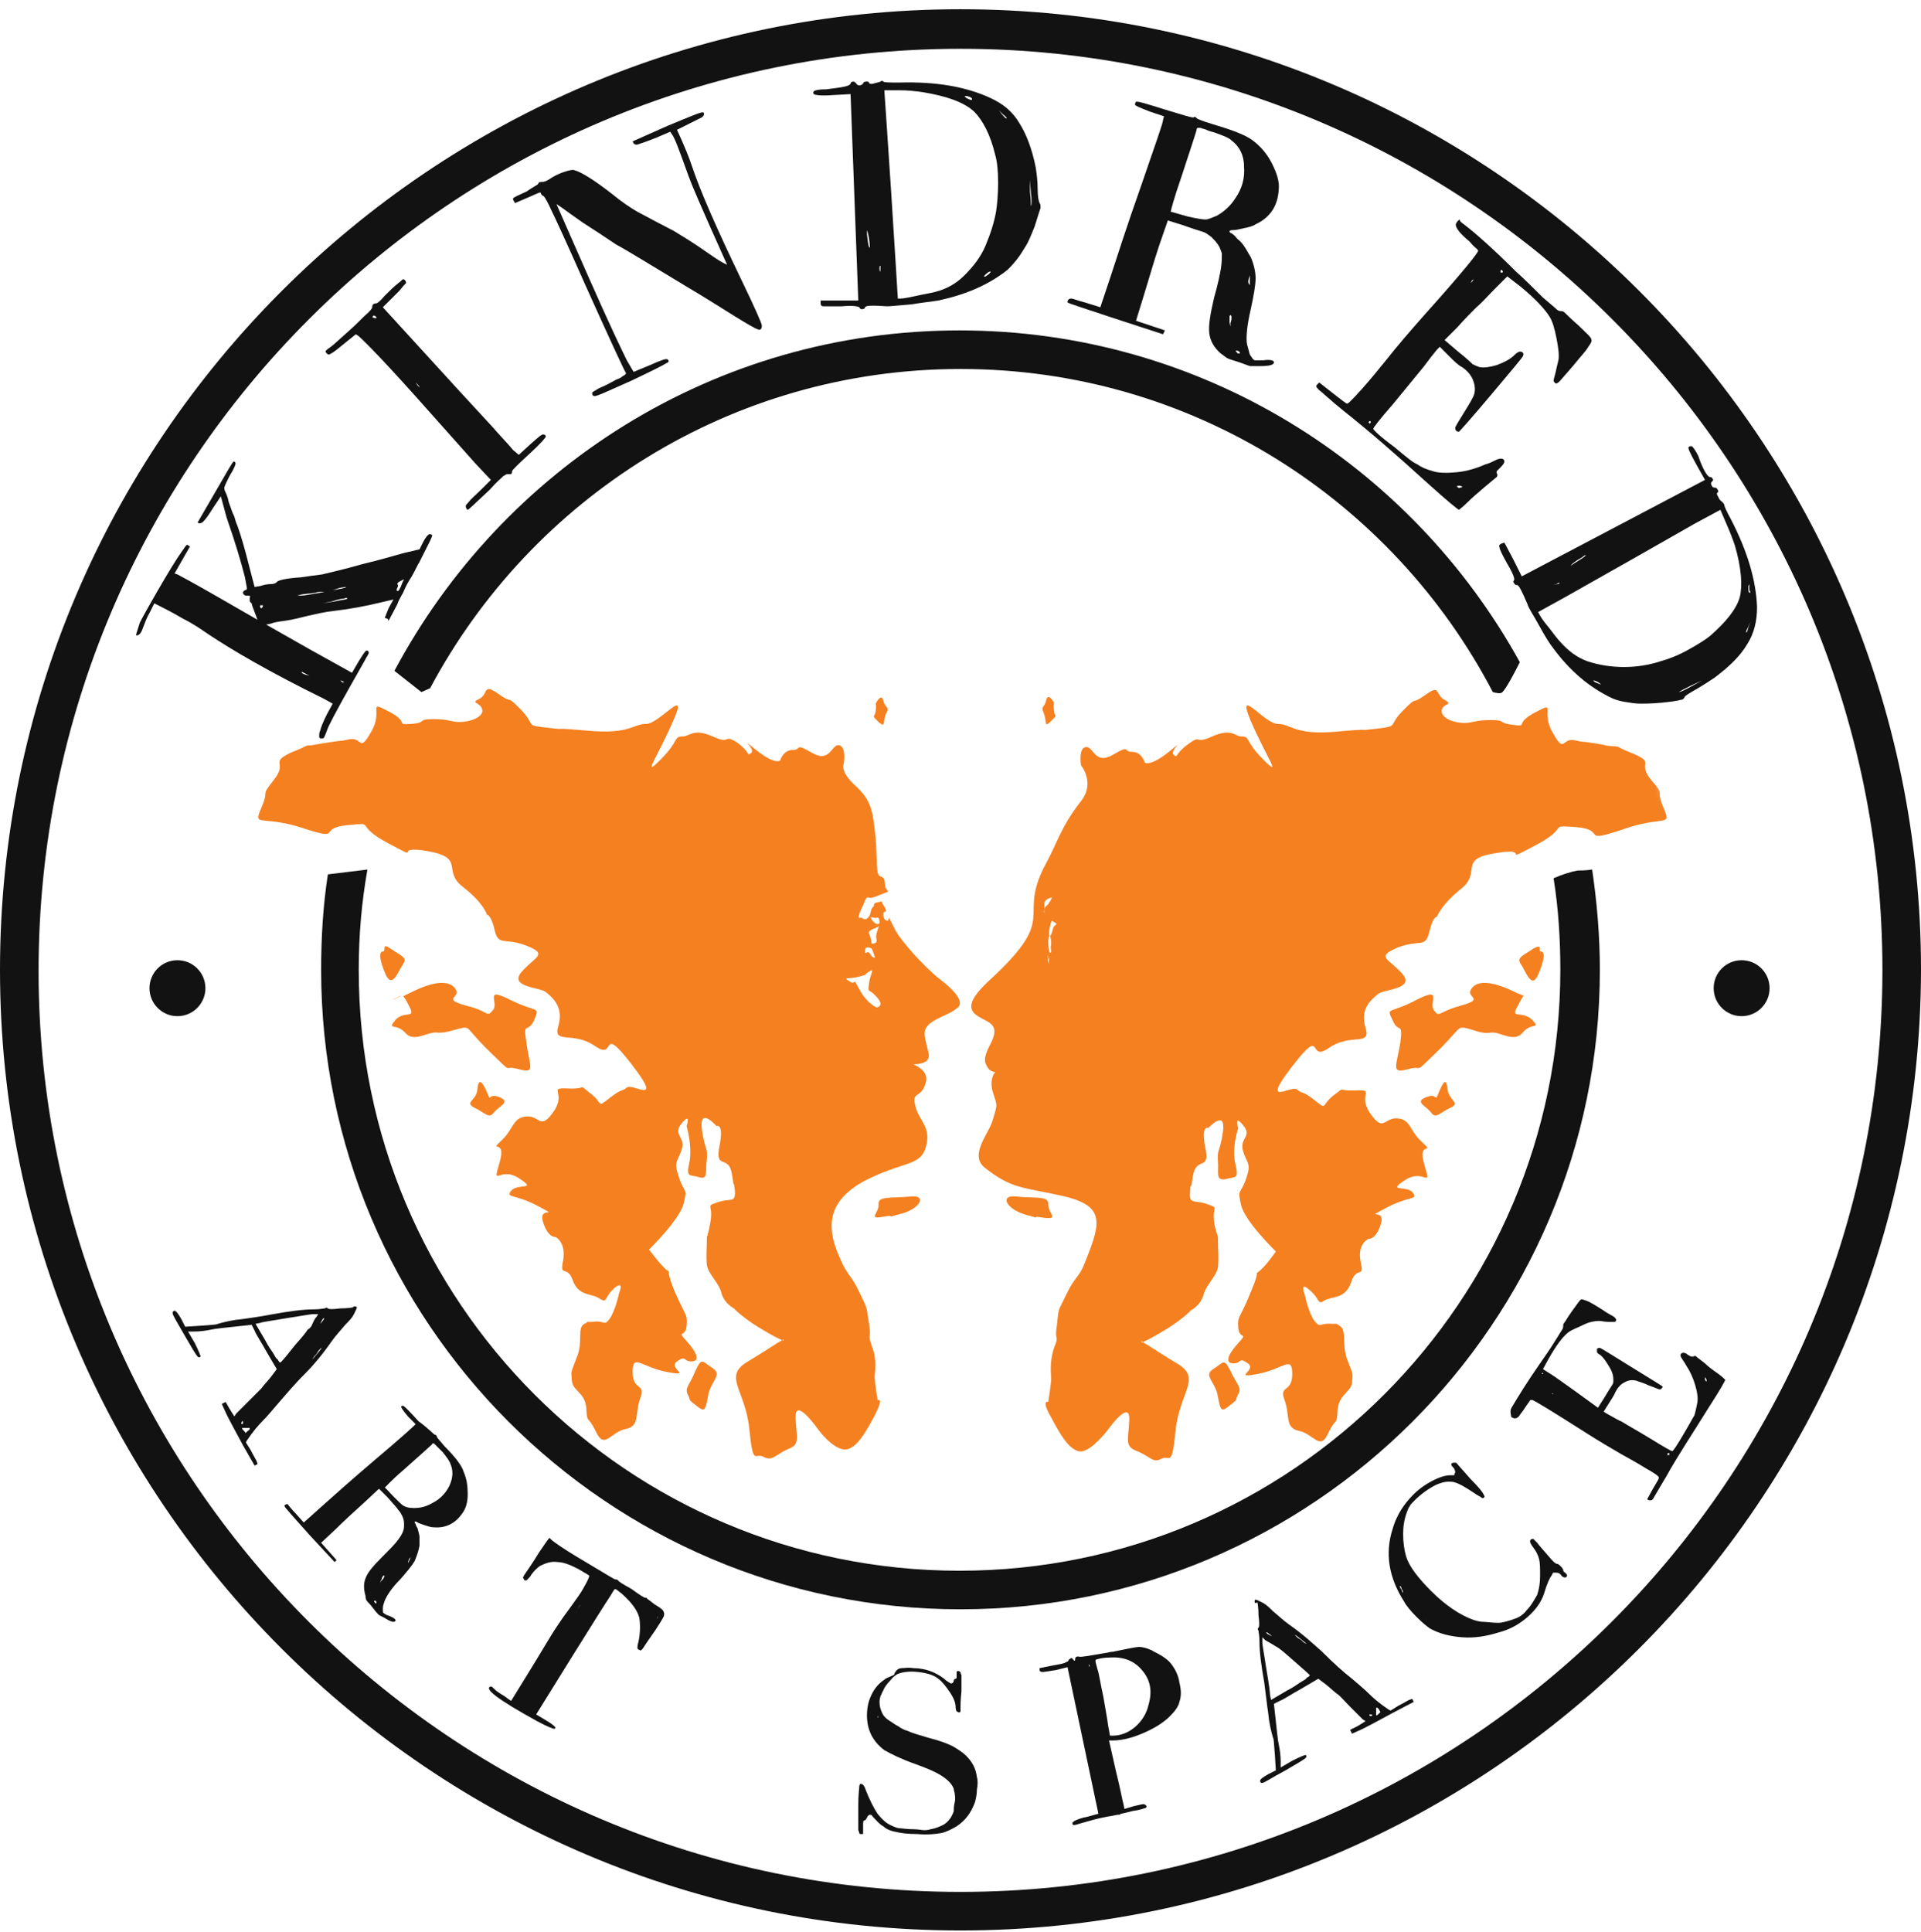
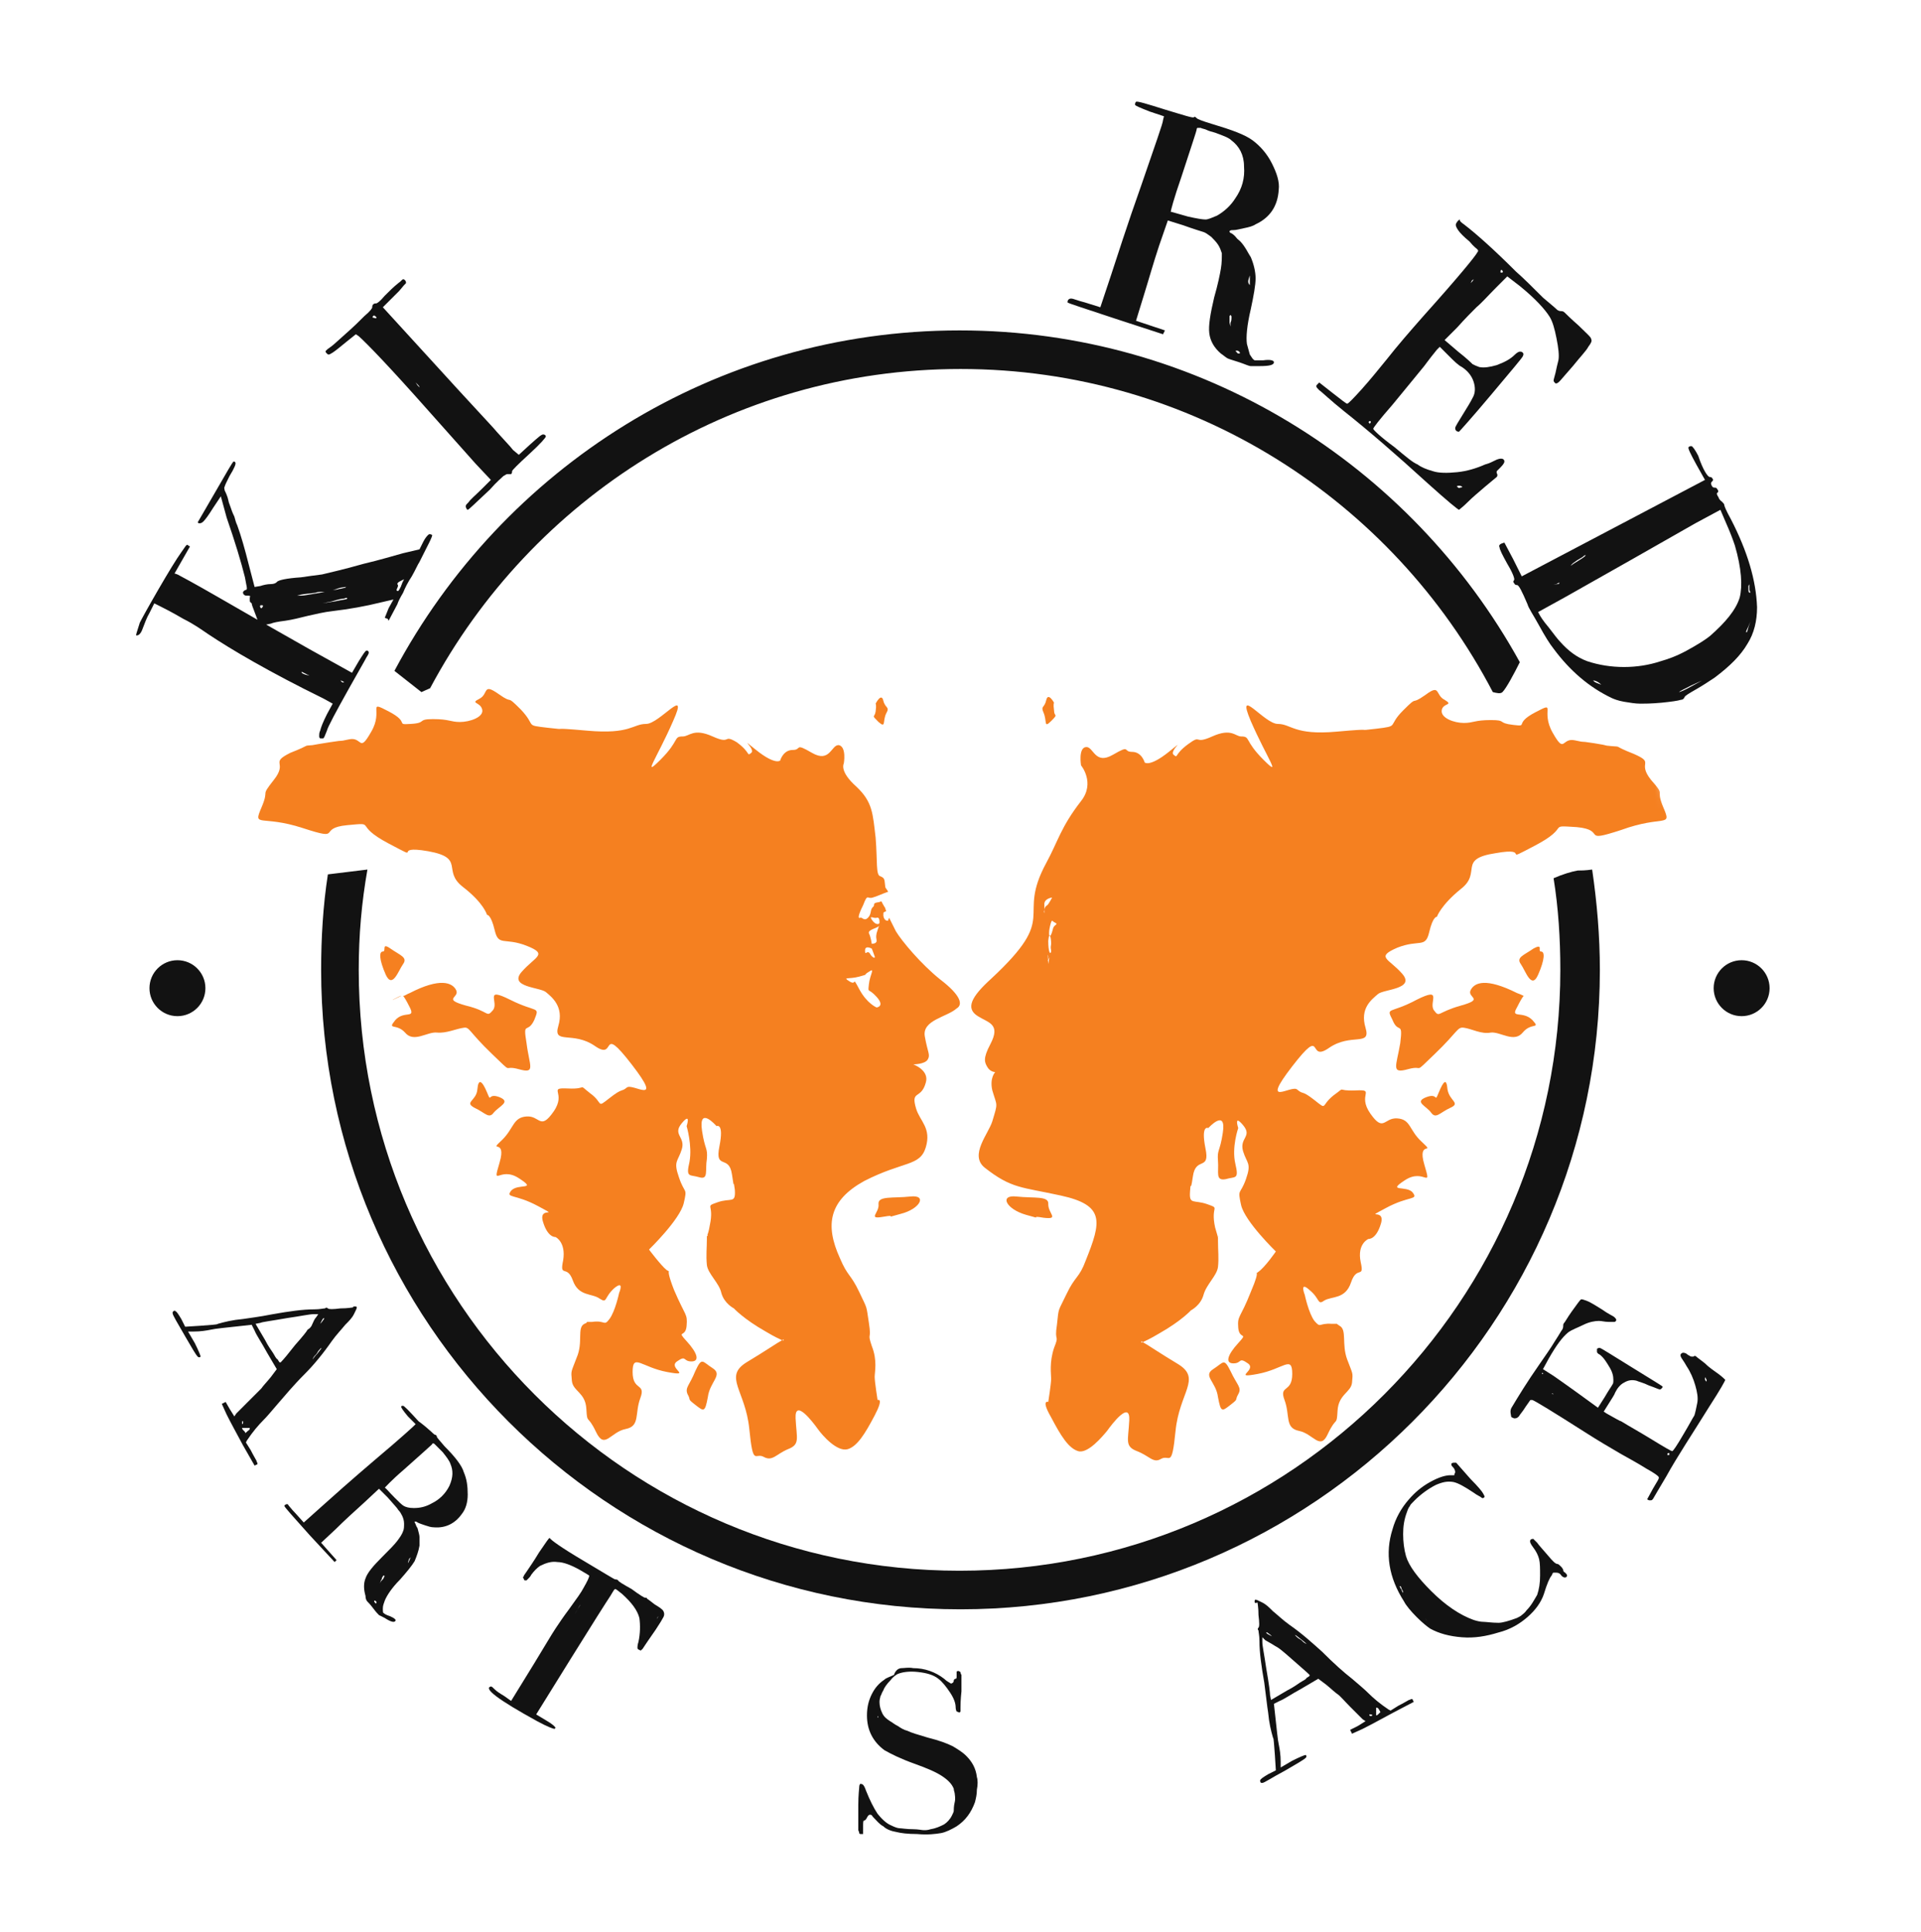
<svg xmlns="http://www.w3.org/2000/svg" width="184" height="185" viewBox="0 0 184 185" fill="none">
  <g id="Kindred Art Space Stamp Logo">
    <g id="Group">
      <g id="Group_2">
        <g id="Group_3">
          <path id="Vector" d="M13.393 59.632C13.578 59.263 14.133 58.246 15.149 56.491C16.165 54.736 16.904 53.536 17.365 52.889C17.642 52.52 17.735 52.335 17.827 52.242C17.92 52.15 18.012 52.15 18.012 52.242L18.197 52.335L17.458 53.628L16.719 54.921L16.996 55.014C17.181 55.106 18.566 55.845 20.968 57.23L24.663 59.355L24.386 58.616C24.201 58.154 24.108 57.877 24.108 57.785C24.016 57.692 23.924 57.692 23.924 57.508C23.924 57.415 23.924 57.323 23.924 57.23C24.016 57.046 23.924 57.046 23.646 57.046C23.554 57.046 23.462 57.046 23.369 56.953C23.185 56.769 23.277 56.584 23.554 56.491C23.646 56.491 23.646 56.399 23.646 56.307C23.646 56.214 23.554 55.845 23.462 55.291C23.092 53.813 22.538 51.965 21.707 49.564L21.153 47.532L20.414 48.64C19.952 49.379 19.675 49.748 19.49 49.933C19.305 50.118 19.213 50.118 19.028 50.118L18.936 50.026L20.598 47.162C21.707 45.222 22.261 44.299 22.353 44.206C22.446 44.206 22.538 44.206 22.538 44.299C22.631 44.391 22.446 44.853 21.984 45.592C21.707 46.146 21.522 46.516 21.522 46.608C21.43 46.7 21.522 46.885 21.522 46.977C21.614 47.162 21.799 47.532 21.892 47.993C21.892 48.086 21.984 48.271 22.076 48.548C22.169 48.825 22.261 49.102 22.446 49.471C22.538 49.841 22.631 50.118 22.723 50.303C23.092 51.319 23.462 52.612 23.831 54.09L24.386 56.214L24.94 56.122C25.217 56.03 25.586 55.937 25.956 55.937C26.233 55.937 26.418 55.845 26.51 55.752C26.602 55.568 27.434 55.383 28.819 55.291C29.466 55.198 30.112 55.106 30.851 55.014C31.59 54.829 32.883 54.552 34.823 53.998C36.394 53.628 37.594 53.258 38.61 52.981L40.181 52.612L40.55 51.873C40.735 51.504 40.92 51.319 41.012 51.226C41.104 51.134 41.197 51.134 41.382 51.226C41.474 51.319 41.012 52.15 40.181 53.813C39.996 54.09 39.811 54.552 39.442 55.198C39.072 55.752 38.795 56.307 38.61 56.769C38.333 57.23 38.148 57.6 38.056 57.877L37.225 59.447L37.133 59.263L36.855 59.17L37.225 58.246L37.687 57.415L36.486 57.692C35.008 58.062 33.438 58.339 31.867 58.524C31.036 58.616 30.297 58.801 29.466 58.985C28.727 59.17 27.988 59.355 27.341 59.447C26.602 59.54 26.14 59.632 25.956 59.724L25.494 59.817L29.558 62.126L33.715 64.435L34.361 63.327C34.823 62.588 35.008 62.311 35.1 62.311C35.193 62.311 35.285 62.311 35.285 62.403C35.377 62.495 35.285 62.68 35.1 62.957C34.916 63.327 34.361 64.251 33.438 65.913C32.145 68.222 31.406 69.608 31.313 69.977C31.128 70.439 31.036 70.716 30.944 70.716C30.851 70.716 30.759 70.716 30.667 70.716C30.574 70.624 30.574 70.624 30.574 70.439C30.574 70.347 30.574 70.162 30.667 69.977C30.759 69.608 30.944 69.146 31.313 68.407L31.867 67.391L31.036 66.929C25.771 64.343 22.169 62.218 19.952 60.74C19.398 60.371 18.659 59.817 17.55 59.263C16.442 58.616 15.703 58.246 15.333 58.062L14.779 57.785L14.317 58.708C14.04 59.17 13.855 59.724 13.671 60.186C13.486 60.74 13.209 60.925 13.024 60.833C13.024 60.833 13.116 60.463 13.393 59.632ZM29.281 64.528L28.912 64.343C28.819 64.435 29.004 64.528 29.281 64.62L29.651 64.712L29.281 64.528ZM32.976 65.359C32.883 65.266 32.699 65.174 32.606 65.174C32.699 65.266 32.699 65.266 32.791 65.359H32.976ZM25.124 57.969C25.032 57.969 25.032 57.969 24.94 57.969C24.94 58.062 24.847 58.062 24.94 58.154C24.94 58.246 25.032 58.246 25.032 58.246C25.032 58.246 25.124 58.246 25.124 58.154C25.217 58.062 25.217 57.969 25.124 57.969ZM30.205 56.769C29.651 56.861 29.189 56.861 28.819 56.953L28.45 57.046H28.819C29.096 57.046 29.558 56.953 30.112 56.861C30.759 56.769 31.036 56.676 31.128 56.676H30.851C30.667 56.676 30.482 56.676 30.205 56.769ZM32.976 57.323C32.791 57.323 32.329 57.415 31.775 57.6L30.851 57.785L32.052 57.6C32.883 57.415 33.253 57.415 33.253 57.323C33.253 57.23 33.161 57.23 32.976 57.323ZM32.514 56.307C32.052 56.491 31.867 56.491 31.867 56.491C31.867 56.491 31.867 56.491 31.96 56.491C32.052 56.491 32.237 56.491 32.514 56.399C32.699 56.399 32.883 56.307 32.976 56.307C33.068 56.307 33.161 56.214 33.161 56.214C33.161 56.214 32.976 56.214 32.514 56.307ZM38.518 55.845L38.703 55.475L38.333 55.66C38.148 55.752 38.056 55.845 38.056 55.937C38.148 56.03 38.148 56.122 38.056 56.307C37.964 56.491 37.964 56.584 38.056 56.584C38.148 56.676 38.241 56.491 38.426 56.122C38.426 56.03 38.518 55.937 38.518 55.845Z" fill="#121212" />
          <path id="Vector_2" d="M35.655 29.427C35.655 29.335 35.655 29.242 35.747 29.15C35.839 29.058 35.932 29.058 36.024 29.058C36.117 29.058 36.394 28.873 36.855 28.319C37.317 27.857 37.687 27.487 38.149 27.118C38.426 26.933 38.518 26.748 38.61 26.748C38.703 26.748 38.703 26.748 38.795 26.841C38.888 26.933 38.888 27.025 38.888 27.118C38.795 27.21 38.61 27.395 38.241 27.857C37.779 28.319 37.41 28.688 37.04 29.058L36.671 29.427L41.566 34.784C45.169 38.756 47.201 40.881 47.57 41.343C48.309 42.174 48.863 42.728 49.141 43.098L49.695 43.559L50.803 42.544C51.542 41.897 51.912 41.527 52.096 41.62C52.189 41.62 52.281 41.712 52.281 41.804C52.281 41.897 51.819 42.451 50.711 43.467C49.602 44.483 49.048 45.037 49.048 45.13C49.048 45.222 49.048 45.315 48.956 45.407C48.771 45.407 48.679 45.407 48.586 45.407C48.494 45.407 48.402 45.499 48.217 45.592C48.032 45.776 47.57 46.146 46.924 46.885C45.538 48.178 44.892 48.825 44.799 48.825C44.799 48.825 44.707 48.825 44.707 48.732C44.614 48.64 44.614 48.547 44.614 48.455C44.614 48.363 44.707 48.27 44.892 48.086C45.076 47.809 45.538 47.439 46.185 46.792L47.016 45.961L45.538 44.391C44.799 43.559 43.321 41.897 41.012 39.31C37.41 35.246 35.193 32.937 34.361 32.198L34.084 32.013L33.161 32.752C32.606 33.214 32.145 33.584 31.867 33.768C31.683 33.861 31.59 33.953 31.498 33.953C31.406 33.953 31.406 33.953 31.313 33.861C31.221 33.768 31.128 33.676 31.221 33.584C31.313 33.491 31.406 33.399 31.683 33.214C31.96 33.029 32.422 32.568 33.161 31.921C33.9 31.274 34.454 30.72 34.916 30.258C35.47 29.797 35.655 29.519 35.655 29.427ZM40.181 37.094C40.181 37.001 40.088 36.909 39.996 36.817L39.811 36.632L39.996 36.909C40.088 37.001 40.181 37.094 40.181 37.094ZM36.024 30.351C35.932 30.258 35.839 30.166 35.747 30.258C35.655 30.351 35.655 30.443 35.839 30.443C36.024 30.535 36.117 30.443 36.024 30.351Z" fill="#121212" />
-           <path id="Vector_3" d="M51.542 17.604C51.635 17.419 51.727 17.419 52.004 17.419C52.096 17.419 52.373 17.327 52.651 17.142C52.928 16.957 53.389 16.68 53.944 16.495C54.498 16.311 54.867 16.218 55.052 16.311C55.699 16.495 56.9 17.234 58.562 18.527C59.578 19.359 60.41 19.913 61.056 20.282C62.626 21.114 63.827 21.76 64.566 22.13C65.305 22.592 66.414 23.238 67.707 24.162C68.63 24.809 69.092 25.086 69.277 25.178L69.647 25.363L68.076 21.853C67.06 19.544 66.321 17.881 65.952 16.865C65.12 14.556 64.659 13.262 64.382 12.893L64.197 12.616L62.904 13.17C61.98 13.54 61.426 13.724 61.148 13.817C60.871 13.909 60.779 13.817 60.687 13.724L60.594 13.54L63.92 12.062C66.136 11.138 67.245 10.676 67.337 10.768C67.43 10.768 67.43 10.861 67.43 10.953C67.43 11.046 67.337 11.138 67.245 11.23C67.06 11.323 66.691 11.507 66.136 11.784L64.843 12.431L65.305 13.447C65.582 14.094 65.952 14.925 66.321 16.034C67.06 18.25 68.63 21.853 71.032 26.841C72.325 29.519 72.972 30.997 72.972 31.182C72.972 31.459 72.879 31.644 72.602 31.552C72.325 31.459 71.679 31.09 70.478 30.351C69.277 29.612 67.707 28.596 65.675 27.395C62.442 25.455 60.225 24.07 59.024 23.423C57.916 22.684 56.807 21.945 55.791 21.299C54.867 20.652 54.221 20.19 53.851 19.913L53.297 19.544L56.345 26.471C58.377 31.09 59.671 33.768 60.04 34.507L60.687 35.616L62.257 34.969C63.273 34.507 63.827 34.323 63.92 34.415C64.104 34.507 64.104 34.692 63.827 34.785C63.55 34.969 62.442 35.523 60.502 36.447C58.193 37.463 57.084 38.017 56.9 37.925C56.807 37.925 56.715 37.833 56.715 37.648C56.715 37.556 56.9 37.463 57.361 37.186C57.823 37.001 58.377 36.724 59.024 36.355C59.301 36.262 59.486 36.17 59.578 36.078C59.671 35.985 59.763 35.985 59.855 35.893C59.948 35.801 59.948 35.801 59.948 35.801V35.708C59.855 35.616 58.562 32.845 56.068 27.303C54.313 23.331 53.205 20.929 52.835 20.19C52.466 19.359 52.189 18.897 52.096 18.805C51.912 18.712 51.819 18.62 51.819 18.527C51.819 18.435 51.727 18.435 51.727 18.435C51.635 18.435 51.265 18.62 50.618 18.897L49.325 19.451L49.233 19.266C49.141 19.174 49.141 19.082 49.141 18.989C49.233 18.897 49.602 18.712 50.434 18.343C51.08 17.881 51.542 17.696 51.542 17.604Z" fill="#121212" />
-           <path id="Vector_4" d="M81.47 7.997C81.47 7.905 81.562 7.813 81.747 7.813C81.839 7.813 81.932 7.905 82.024 7.997C82.024 8.09 82.209 8.182 82.301 8.182C82.486 8.182 82.578 8.09 82.671 7.997C82.671 7.905 82.763 7.813 82.948 7.813C83.132 7.813 83.225 7.813 83.225 7.905C83.225 7.997 83.41 8.09 83.687 7.997C83.964 7.905 84.148 7.905 84.333 7.813C84.426 7.72 84.518 7.72 84.61 7.813C84.703 7.905 85.165 7.905 86.181 7.905C89.598 7.813 92.462 8.275 94.863 9.383C96.064 9.937 96.988 10.676 97.635 11.785C98.281 12.801 98.835 14.186 99.205 16.034C99.297 16.68 99.389 17.327 99.389 18.066C99.389 18.805 99.482 19.267 99.574 19.451C99.667 19.544 99.667 19.728 99.667 19.913C99.574 20.19 99.389 20.744 99.112 21.668C98.743 22.592 98.466 23.238 98.281 23.515C98.004 23.977 97.727 24.439 97.357 24.901C96.988 25.363 96.711 25.64 96.526 25.825C94.679 27.303 92.462 28.226 89.875 28.781C89.321 28.873 88.397 28.965 87.289 29.15C86.088 29.242 85.349 29.335 84.98 29.335C83.594 29.242 82.948 29.242 82.855 29.427C82.855 29.52 82.763 29.612 82.578 29.612C82.486 29.612 82.394 29.612 82.301 29.427C82.209 29.335 81.655 29.242 80.638 29.335C79.622 29.335 79.068 29.335 78.883 29.335C78.699 29.335 78.606 29.242 78.606 29.058V28.781H80.361H82.209L81.839 18.897L81.47 9.013L79.807 9.106C78.699 9.198 78.052 9.106 77.96 9.013C77.867 8.921 77.867 8.829 77.96 8.736C78.052 8.644 78.422 8.552 79.161 8.552C80.638 8.367 81.377 8.275 81.47 7.997ZM83.225 22.776C83.132 22.222 83.04 22.038 83.04 22.038C83.04 22.038 83.04 22.13 83.04 22.407C83.132 23.331 83.225 23.793 83.317 23.7C83.317 23.608 83.317 23.331 83.225 22.776ZM84.333 25.732C84.333 25.548 84.333 25.455 84.333 25.455C84.241 25.455 84.241 25.548 84.241 25.732C84.241 26.102 84.333 26.102 84.333 25.732ZM88.397 8.829C87.751 8.736 87.012 8.644 86.088 8.644H84.703L84.888 11.323L85.349 18.25C85.534 21.391 85.719 23.885 85.811 25.548L85.996 28.596H86.273C86.458 28.596 87.012 28.503 87.843 28.319C88.675 28.134 89.321 28.042 89.598 27.949C90.707 27.672 91.63 27.118 92.369 26.379C93.201 25.548 93.94 24.624 94.402 23.515C94.863 22.407 95.233 21.299 95.418 20.19C95.51 19.544 95.602 18.62 95.602 17.512C95.602 16.311 95.51 15.479 95.325 14.833C94.863 12.893 94.124 11.508 93.293 10.676C92.277 9.752 90.614 9.198 88.397 8.829ZM92.924 9.291C92.924 9.291 92.831 9.291 92.647 9.198H92.462C92.369 9.198 92.369 9.198 92.462 9.291C92.462 9.291 92.462 9.291 92.554 9.383C92.924 9.568 93.108 9.66 93.108 9.475C93.108 9.383 93.016 9.383 92.924 9.291ZM94.679 26.287C94.863 26.102 94.956 26.009 94.863 26.009C94.679 26.009 94.494 26.194 94.309 26.379C94.217 26.471 94.217 26.471 94.309 26.471C94.309 26.564 94.401 26.471 94.679 26.287ZM96.434 11.323C96.434 11.323 96.341 11.138 96.064 10.953L95.695 10.584L95.972 10.953C96.249 11.23 96.341 11.415 96.434 11.323C96.341 11.415 96.341 11.415 96.434 11.323ZM98.743 19.728C98.835 19.636 98.835 19.174 98.743 18.435L98.65 17.234V18.343C98.743 19.174 98.743 19.544 98.743 19.728Z" fill="#121212" />
          <path id="Vector_5" d="M114.353 11.23C114.446 11.138 114.538 11.23 114.63 11.323C114.723 11.415 115.185 11.6 116.108 11.877C117.956 12.431 119.249 12.893 119.988 13.447C120.727 14.001 121.373 14.74 121.835 15.664C122.297 16.588 122.574 17.419 122.482 18.158C122.39 19.728 121.651 20.837 120.265 21.483C119.988 21.668 119.618 21.76 119.157 21.853C118.695 21.945 118.418 22.038 118.141 22.038C117.956 22.038 117.863 22.038 117.771 22.13V22.222L117.863 22.315C117.956 22.315 118.233 22.499 118.51 22.869C118.879 23.146 119.064 23.423 119.249 23.7C119.434 23.977 119.618 24.347 119.803 24.624C120.08 25.27 120.265 26.009 120.265 26.656C120.265 27.303 120.08 28.319 119.803 29.612C119.434 31.182 119.341 32.291 119.434 32.937C119.526 33.307 119.618 33.584 119.711 33.953C119.896 34.23 119.988 34.415 120.173 34.507C120.265 34.507 120.542 34.507 121.004 34.507C121.651 34.415 122.02 34.507 122.02 34.692C122.02 34.969 121.558 35.062 120.635 35.062C120.265 35.062 119.988 35.062 119.803 35.062C119.618 35.062 119.249 34.877 118.695 34.692C118.141 34.507 117.771 34.415 117.586 34.323C117.402 34.23 117.217 34.045 116.94 33.861C116.293 33.307 115.924 32.66 115.831 31.921C115.739 31.182 115.924 30.074 116.293 28.503C116.663 27.21 116.847 26.287 116.94 25.732C117.032 25.178 117.032 24.716 117.032 24.254C116.94 23.977 116.847 23.7 116.663 23.423C116.478 23.146 116.201 22.869 116.016 22.684C115.739 22.499 115.554 22.315 115.277 22.222C115 22.13 114.353 21.945 113.337 21.576L111.859 21.114L111.028 23.515C110.474 25.178 110.012 26.841 109.55 28.319L108.811 30.72L110.197 31.182L111.582 31.644L111.49 31.829L111.398 32.013L106.871 30.535C103.823 29.519 102.345 29.058 102.253 28.965C102.253 28.873 102.253 28.78 102.345 28.688C102.438 28.596 102.53 28.596 102.622 28.596C102.807 28.596 103.177 28.78 103.916 28.965L105.394 29.427L106.41 26.379C106.964 24.716 107.888 21.76 109.365 17.604C110.659 13.817 111.398 11.784 111.398 11.507L111.49 11.138L110.104 10.676C109.181 10.307 108.719 10.122 108.719 10.03C108.719 9.937 108.719 9.845 108.811 9.752C108.904 9.66 109.827 9.937 111.582 10.491C113.43 11.046 114.261 11.323 114.353 11.23ZM117.956 13.447C117.679 13.17 117.124 12.985 116.386 12.708C116.016 12.616 115.739 12.524 115.554 12.431C115.369 12.339 115.185 12.339 115 12.246C114.908 12.246 114.815 12.246 114.723 12.246C114.631 12.246 114.63 12.339 114.63 12.339C114.63 12.524 114.076 14.094 113.153 16.957C112.414 19.082 112.137 20.19 112.137 20.282C112.229 20.282 112.783 20.467 113.799 20.744C114.631 20.929 115.185 21.021 115.462 21.021C115.739 21.021 116.108 20.837 116.57 20.652C117.217 20.282 117.863 19.728 118.325 18.989C118.972 18.066 119.249 17.05 119.157 15.941C119.157 14.833 118.695 14.001 117.956 13.447ZM117.956 30.443C117.956 30.258 117.956 30.258 117.863 30.166L117.771 30.258C117.771 30.351 117.771 30.443 117.771 30.535C117.771 30.628 117.771 30.813 117.771 30.905L117.863 31.274V30.905C117.956 30.72 117.956 30.535 117.956 30.443ZM119.711 27.303C119.711 27.21 119.711 27.026 119.711 26.748V26.379L119.618 26.656C119.526 26.933 119.526 27.118 119.711 27.303ZM118.695 33.861C118.787 33.861 118.787 33.768 118.695 33.676C118.602 33.584 118.51 33.584 118.418 33.584C118.325 33.584 118.325 33.676 118.418 33.676C118.51 33.861 118.602 33.861 118.695 33.861Z" fill="#121212" />
          <path id="Vector_6" d="M140.217 21.483C141.418 22.407 143.08 23.885 145.205 26.009C145.944 26.656 146.775 27.487 147.791 28.503C148.438 29.058 148.9 29.427 149.084 29.612C149.269 29.797 149.454 29.797 149.546 29.797C149.731 29.797 149.823 29.889 149.916 29.981C150.008 30.074 150.47 30.535 151.209 31.182C151.948 31.921 152.41 32.291 152.41 32.475C152.502 32.66 152.41 32.845 152.133 33.214C151.948 33.584 151.394 34.138 150.655 35.062C149.916 35.893 149.546 36.355 149.361 36.54C149.177 36.724 149.084 36.724 148.992 36.724C148.9 36.632 148.807 36.54 148.807 36.447C148.807 36.355 148.9 36.078 148.992 35.708C149.084 35.246 149.177 34.877 149.269 34.507C149.361 34.046 149.269 33.307 149.084 32.383C148.9 31.459 148.715 30.813 148.438 30.351C147.976 29.612 147.052 28.596 145.574 27.395L144.373 26.471L143.265 27.58C142.526 28.319 141.972 28.965 141.418 29.427C140.956 29.889 140.309 30.535 139.57 31.367L138.369 32.568L139.663 33.676C140.494 34.323 140.956 34.785 141.048 34.877C141.233 34.969 141.418 35.062 141.695 35.154C142.157 35.246 142.711 35.154 143.357 34.969C144.096 34.692 144.651 34.415 145.112 33.953C145.297 33.769 145.482 33.676 145.574 33.676C145.667 33.676 145.759 33.676 145.851 33.769C145.944 33.861 145.944 33.953 145.851 34.138C145.759 34.323 144.743 35.523 142.803 37.833C140.863 40.142 139.847 41.25 139.755 41.343C139.663 41.343 139.57 41.343 139.478 41.25C139.386 41.158 139.386 41.066 139.386 40.973C139.386 40.881 139.663 40.419 140.125 39.68C140.586 38.941 140.863 38.479 141.048 38.11C141.325 37.648 141.325 37.094 141.141 36.54C140.956 35.985 140.586 35.523 140.032 35.154C139.663 34.969 139.293 34.6 138.739 34.046L137.908 33.214L137.631 33.491C136.799 34.507 136.43 35.062 136.337 35.154C135.598 36.078 134.582 37.279 133.382 38.756C132.088 40.234 131.534 40.973 131.534 41.066C131.534 41.158 132.181 41.805 133.566 42.821C134.675 43.744 135.321 44.299 135.783 44.483C136.153 44.76 136.614 44.945 137.261 45.13C137.815 45.315 138.647 45.315 139.57 45.222C140.494 45.13 141.418 44.853 142.249 44.483C142.618 44.391 142.988 44.206 143.357 44.022C143.819 43.837 144.096 43.929 144.096 44.206C144.096 44.299 144.004 44.483 143.727 44.76C143.542 44.945 143.357 45.13 143.357 45.13C143.357 45.222 143.357 45.222 143.357 45.315C143.45 45.407 143.45 45.592 143.357 45.684C143.265 45.776 142.896 46.054 142.249 46.608C141.602 47.162 141.048 47.624 140.586 48.086C140.125 48.548 139.847 48.732 139.755 48.825C139.663 48.825 138.647 47.993 136.799 46.331C133.659 43.467 130.98 41.158 128.763 39.403C127.378 38.295 126.639 37.556 126.361 37.371C126.177 37.186 126.084 37.094 126.084 37.001C126.084 36.909 126.084 36.909 126.177 36.817L126.361 36.632L127.655 37.648C128.486 38.295 128.948 38.664 129.04 38.664C129.133 38.664 129.594 38.202 130.426 37.279C131.257 36.355 131.996 35.431 132.827 34.415C133.843 33.122 135.044 31.736 136.43 30.166C139.663 26.564 141.325 24.532 141.51 24.162C141.602 24.07 141.602 23.977 141.51 23.885C141.418 23.793 141.141 23.608 140.771 23.146C140.217 22.684 139.847 22.315 139.663 22.038C139.478 21.76 139.386 21.576 139.478 21.391C139.57 21.206 139.755 21.021 139.847 21.021C139.755 21.114 139.94 21.299 140.217 21.483ZM140.863 27.118C140.956 27.026 141.141 26.841 141.141 26.748C141.048 26.841 140.956 26.841 140.956 26.933L140.863 27.118ZM131.257 40.511C131.349 40.419 131.257 40.327 131.257 40.327H131.165C131.072 40.419 131.072 40.511 131.165 40.511C131.165 40.604 131.165 40.604 131.257 40.511ZM143.912 26.102C144.004 26.009 143.912 26.009 143.912 25.917C143.819 25.825 143.819 25.825 143.727 25.917C143.727 25.917 143.727 26.009 143.727 26.102C143.727 26.102 143.819 26.102 143.912 26.102ZM139.847 46.7C140.032 46.7 140.125 46.608 140.032 46.608C140.032 46.608 139.94 46.516 139.755 46.516C139.57 46.516 139.478 46.608 139.57 46.608C139.663 46.7 139.755 46.793 139.847 46.7Z" fill="#121212" />
          <path id="Vector_7" d="M163.771 45.684C163.863 45.684 163.956 45.684 164.048 45.869C164.141 45.961 164.048 46.054 163.956 46.146C163.863 46.238 163.863 46.331 163.956 46.515C164.048 46.7 164.141 46.7 164.233 46.7C164.325 46.7 164.418 46.7 164.51 46.885C164.602 46.977 164.602 47.162 164.51 47.162C164.418 47.254 164.418 47.347 164.602 47.624C164.695 47.901 164.879 47.993 164.972 48.086C165.064 48.178 165.157 48.27 165.157 48.363C165.157 48.455 165.341 48.917 165.803 49.748C167.373 52.797 168.205 55.568 168.297 58.154C168.297 59.447 168.02 60.648 167.373 61.664C166.727 62.772 165.711 63.788 164.233 64.897C163.679 65.266 163.124 65.636 162.478 66.005C161.831 66.375 161.369 66.652 161.369 66.744C161.277 66.929 161.185 67.021 161 67.021C160.723 67.114 160.076 67.206 159.153 67.299C158.137 67.391 157.49 67.391 157.12 67.391C156.659 67.391 156.104 67.299 155.55 67.206C154.996 67.114 154.534 66.929 154.349 66.837C152.225 65.821 150.377 64.25 148.807 62.126C148.438 61.664 147.976 60.925 147.422 59.909C146.867 58.893 146.406 58.246 146.313 57.877C145.759 56.584 145.482 56.029 145.297 56.029C145.205 56.029 145.112 56.029 145.02 55.845C144.928 55.752 144.928 55.66 145.02 55.568C145.112 55.475 144.928 54.921 144.373 53.997C143.912 53.166 143.635 52.612 143.635 52.427C143.542 52.242 143.635 52.15 143.819 52.058L144.096 51.965L144.928 53.535L145.759 55.198L154.534 50.58L163.309 45.961L162.478 44.483C161.924 43.467 161.647 42.913 161.739 42.821C161.831 42.728 161.924 42.728 162.016 42.728C162.108 42.728 162.385 43.098 162.663 43.652C163.124 45.038 163.586 45.684 163.771 45.684ZM151.301 53.628C151.763 53.351 151.948 53.166 151.855 53.166C151.855 53.166 151.763 53.166 151.578 53.351C150.747 53.813 150.47 54.09 150.47 54.182C150.562 54.09 150.839 53.905 151.301 53.628ZM149.177 55.937C149.361 55.937 149.361 55.845 149.361 55.845C149.361 55.752 149.269 55.845 149.084 55.937C148.715 56.029 148.807 56.029 149.177 55.937ZM166.173 52.242C165.988 51.688 165.711 50.949 165.341 50.118L164.787 48.825L162.385 50.118L156.381 53.535C153.61 55.106 151.486 56.307 150.008 57.138L147.329 58.616L147.422 58.801C147.514 58.985 147.791 59.447 148.345 60.094C148.9 60.833 149.269 61.294 149.454 61.479C150.193 62.311 151.024 62.957 152.04 63.327C153.149 63.696 154.349 63.881 155.55 63.881C156.751 63.881 157.952 63.696 159.06 63.327C159.707 63.142 160.538 62.865 161.554 62.311C162.57 61.756 163.309 61.294 163.771 60.925C165.249 59.632 166.265 58.431 166.634 57.23C166.912 56.122 166.819 54.459 166.173 52.242ZM167.558 56.491C167.558 56.491 167.558 56.399 167.558 56.214V56.029C167.558 55.937 167.558 55.937 167.466 56.122C167.466 56.122 167.466 56.122 167.466 56.214C167.466 56.676 167.466 56.768 167.651 56.768C167.651 56.768 167.651 56.676 167.558 56.491ZM153.056 65.451C153.333 65.543 153.426 65.636 153.333 65.543C153.241 65.451 153.056 65.266 152.687 65.174C152.594 65.174 152.594 65.174 152.594 65.174C152.687 65.266 152.779 65.359 153.056 65.451ZM167.281 60.556C167.373 60.556 167.373 60.371 167.466 60.094L167.651 59.539L167.466 60.001C167.281 60.371 167.189 60.556 167.281 60.556C167.189 60.556 167.189 60.556 167.281 60.556ZM160.815 66.282C160.908 66.282 161.369 66.098 162.016 65.728L163.032 65.174L162.016 65.636C161.277 66.005 160.908 66.19 160.815 66.282Z" fill="#121212" />
        </g>
        <g id="Group_4">
-           <path id="Vector_8" d="M33.992 125.122C34.084 125.122 34.177 125.122 34.177 125.214C34.177 125.307 34.084 125.491 33.9 125.861C33.715 126.23 33.438 126.507 33.068 126.877C32.699 127.339 32.237 127.801 31.775 128.447C30.944 129.648 30.02 130.756 29.189 131.588C28.08 132.696 27.249 133.712 26.602 134.451C26.048 135.098 25.586 135.652 25.217 136.021C24.755 136.483 24.201 137.13 23.647 137.961L23.554 138.146L24.016 138.885C24.293 139.439 24.478 139.716 24.57 139.901C24.57 139.993 24.663 140.086 24.663 140.178C24.663 140.178 24.663 140.27 24.57 140.27L24.386 140.363L23.277 138.423C22.631 137.222 22.076 136.206 21.707 135.467L21.245 134.451L21.43 134.359L21.614 134.266L21.984 134.913L22.446 135.652L22.631 135.375C22.815 135.19 23.185 134.821 23.831 134.174C24.386 133.62 24.847 133.158 25.032 132.973C25.217 132.696 25.586 132.327 25.956 131.865L26.51 131.126L25.586 129.556C25.032 128.539 24.57 127.893 24.386 127.431L24.108 126.877L23.277 126.969C21.614 127.154 20.598 127.246 20.229 127.339C19.767 127.431 19.213 127.523 18.566 127.523H18.012L18.659 128.632C19.028 129.371 19.213 129.833 19.213 129.925C19.12 130.017 19.028 130.017 18.936 129.925C18.751 129.74 18.381 129.094 17.735 127.985C16.996 126.692 16.534 125.953 16.534 125.768C16.534 125.676 16.534 125.584 16.627 125.584C16.719 125.491 16.719 125.491 16.811 125.584C16.904 125.584 17.088 125.861 17.365 126.323L17.735 127.062L19.213 126.969C20.229 126.877 20.783 126.877 20.875 126.784C21.522 126.6 22.261 126.415 23.277 126.323C23.831 126.23 24.755 126.138 26.14 125.861C27.711 125.584 29.004 125.399 30.112 125.399C30.667 125.399 30.944 125.307 31.128 125.307C31.221 125.214 31.313 125.214 31.406 125.307C31.498 125.399 31.867 125.399 32.606 125.307C33.345 125.307 33.715 125.214 33.807 125.214C33.807 125.122 33.9 125.122 33.992 125.122ZM29.928 126.784C30.02 126.6 30.112 126.323 30.297 126.138L30.482 125.861H30.02C29.651 125.861 28.819 126.046 27.526 126.23C25.956 126.507 25.125 126.6 24.94 126.692L24.478 126.784L25.402 128.355C25.679 128.909 25.956 129.278 26.14 129.556C26.325 129.833 26.418 130.11 26.602 130.202C26.695 130.387 26.787 130.479 26.787 130.479H26.88C27.157 130.202 27.619 129.648 28.265 128.817C29.004 127.985 29.373 127.523 29.466 127.339C29.651 127.246 29.835 127.062 29.928 126.784ZM30.667 126.784C30.759 126.692 30.851 126.6 31.036 126.323C31.036 126.23 31.036 126.23 31.036 126.23C30.944 126.23 30.851 126.415 30.759 126.6L30.667 126.784ZM30.39 129.648C30.667 129.278 30.851 129.094 30.759 129.094C30.759 129.094 30.759 129.094 30.667 129.186C30.574 129.278 30.482 129.371 30.39 129.556C30.297 129.74 30.112 129.833 30.02 130.017C29.928 130.202 29.928 130.202 29.928 130.202C30.02 130.11 30.112 129.925 30.39 129.648ZM23.185 136.391C23.277 136.391 23.277 136.299 23.277 136.206V136.114C23.277 136.114 23.277 136.114 23.185 136.114C23.092 136.299 23.092 136.391 23.185 136.391ZM23.739 137.037C23.924 136.945 23.924 136.853 23.924 136.76H23.831C23.739 136.76 23.647 136.76 23.462 136.76C23.277 136.76 23.185 136.76 23.185 136.76C23.185 136.76 23.185 136.853 23.277 136.945C23.369 137.037 23.462 137.13 23.462 137.13C23.462 137.315 23.554 137.222 23.739 137.037Z" fill="#121212" />
+           <path id="Vector_8" d="M33.992 125.122C34.084 125.122 34.177 125.122 34.177 125.214C34.177 125.307 34.084 125.491 33.9 125.861C33.715 126.23 33.438 126.507 33.068 126.877C32.699 127.339 32.237 127.801 31.775 128.447C30.944 129.648 30.02 130.756 29.189 131.588C28.08 132.696 27.249 133.712 26.602 134.451C26.048 135.098 25.586 135.652 25.217 136.021C24.755 136.483 24.201 137.13 23.647 137.961L23.554 138.146L24.016 138.885C24.293 139.439 24.478 139.716 24.57 139.901C24.57 139.993 24.663 140.086 24.663 140.178C24.663 140.178 24.663 140.27 24.57 140.27L24.386 140.363L23.277 138.423C22.631 137.222 22.076 136.206 21.707 135.467L21.245 134.451L21.43 134.359L21.614 134.266L21.984 134.913L22.446 135.652L22.631 135.375C22.815 135.19 23.185 134.821 23.831 134.174C24.386 133.62 24.847 133.158 25.032 132.973C25.217 132.696 25.586 132.327 25.956 131.865L26.51 131.126L25.586 129.556C25.032 128.539 24.57 127.893 24.386 127.431L24.108 126.877L23.277 126.969C21.614 127.154 20.598 127.246 20.229 127.339C19.767 127.431 19.213 127.523 18.566 127.523H18.012L18.659 128.632C19.028 129.371 19.213 129.833 19.213 129.925C19.12 130.017 19.028 130.017 18.936 129.925C18.751 129.74 18.381 129.094 17.735 127.985C16.996 126.692 16.534 125.953 16.534 125.768C16.534 125.676 16.534 125.584 16.627 125.584C16.719 125.491 16.719 125.491 16.811 125.584C16.904 125.584 17.088 125.861 17.365 126.323L17.735 127.062L19.213 126.969C20.229 126.877 20.783 126.877 20.875 126.784C21.522 126.6 22.261 126.415 23.277 126.323C23.831 126.23 24.755 126.138 26.14 125.861C27.711 125.584 29.004 125.399 30.112 125.399C30.667 125.399 30.944 125.307 31.128 125.307C31.221 125.214 31.313 125.214 31.406 125.307C31.498 125.399 31.867 125.399 32.606 125.307C33.345 125.307 33.715 125.214 33.807 125.214C33.807 125.122 33.9 125.122 33.992 125.122ZM29.928 126.784C30.02 126.6 30.112 126.323 30.297 126.138L30.482 125.861H30.02C29.651 125.861 28.819 126.046 27.526 126.23C25.956 126.507 25.125 126.6 24.94 126.692L24.478 126.784L25.402 128.355C25.679 128.909 25.956 129.278 26.14 129.556C26.325 129.833 26.418 130.11 26.602 130.202C26.695 130.387 26.787 130.479 26.787 130.479H26.88C27.157 130.202 27.619 129.648 28.265 128.817C29.004 127.985 29.373 127.523 29.466 127.339C29.651 127.246 29.835 127.062 29.928 126.784ZM30.667 126.784C30.759 126.692 30.851 126.6 31.036 126.323C31.036 126.23 31.036 126.23 31.036 126.23C30.944 126.23 30.851 126.415 30.759 126.6L30.667 126.784ZM30.39 129.648C30.667 129.278 30.851 129.094 30.759 129.094C30.759 129.094 30.759 129.094 30.667 129.186C30.574 129.278 30.482 129.371 30.39 129.556C30.297 129.74 30.112 129.833 30.02 130.017C29.928 130.202 29.928 130.202 29.928 130.202C30.02 130.11 30.112 129.925 30.39 129.648ZM23.185 136.391C23.277 136.391 23.277 136.299 23.277 136.206V136.114C23.277 136.114 23.277 136.114 23.185 136.114ZM23.739 137.037C23.924 136.945 23.924 136.853 23.924 136.76H23.831C23.739 136.76 23.647 136.76 23.462 136.76C23.277 136.76 23.185 136.76 23.185 136.76C23.185 136.76 23.185 136.853 23.277 136.945C23.369 137.037 23.462 137.13 23.462 137.13C23.462 137.315 23.554 137.222 23.739 137.037Z" fill="#121212" />
          <path id="Vector_9" d="M41.659 137.407C41.751 137.407 41.843 137.499 41.843 137.592C41.843 137.684 42.12 137.961 42.582 138.515C43.598 139.531 44.245 140.363 44.43 141.009C44.707 141.656 44.799 142.302 44.799 143.134C44.799 143.873 44.614 144.519 44.245 144.981C43.598 145.905 42.675 146.367 41.566 146.274C41.289 146.274 41.012 146.182 40.735 146.09C40.458 145.997 40.181 145.905 39.996 145.812C39.904 145.72 39.811 145.72 39.719 145.72V145.812C39.811 145.905 39.811 146.09 39.996 146.367C40.088 146.736 40.181 147.013 40.181 147.198C40.181 147.475 40.181 147.752 40.181 148.029C40.088 148.584 39.904 149.045 39.719 149.507C39.442 149.969 38.98 150.523 38.333 151.262C37.502 152.094 37.04 152.833 36.855 153.294C36.763 153.571 36.671 153.756 36.671 154.033C36.671 154.31 36.671 154.495 36.763 154.495C36.855 154.588 37.04 154.68 37.317 154.772C37.779 154.957 37.964 155.142 37.871 155.234C37.779 155.419 37.41 155.327 36.855 154.957C36.671 154.865 36.486 154.772 36.301 154.68C36.209 154.588 36.024 154.403 35.747 154.033C35.47 153.664 35.285 153.479 35.193 153.387C35.1 153.294 35.008 153.11 35.008 152.833C34.823 152.186 34.823 151.632 35.008 151.17C35.193 150.616 35.747 149.969 36.578 149.138C37.317 148.399 37.779 147.937 38.056 147.567C38.333 147.198 38.518 146.921 38.61 146.644C38.703 146.459 38.703 146.182 38.703 145.905C38.703 145.628 38.61 145.351 38.518 145.166C38.426 144.981 38.333 144.796 38.149 144.612C38.056 144.427 37.687 144.057 37.133 143.411L36.301 142.58L34.916 143.873C33.9 144.796 32.976 145.628 32.145 146.459L30.759 147.752L31.498 148.584L32.237 149.415L32.145 149.507L32.052 149.6L29.651 147.013C28.08 145.258 27.249 144.335 27.249 144.242C27.249 144.15 27.249 144.15 27.434 144.057C27.526 144.057 27.618 144.057 27.618 144.15C27.711 144.242 27.896 144.519 28.265 144.889L29.096 145.812L30.851 144.242C31.775 143.411 33.53 141.841 36.024 139.716C38.333 137.776 39.534 136.668 39.627 136.575L39.811 136.391L39.072 135.652C38.61 135.098 38.426 134.82 38.426 134.728C38.426 134.636 38.518 134.636 38.61 134.636C38.703 134.636 39.165 135.098 40.088 136.114C41.104 136.853 41.566 137.407 41.659 137.407ZM43.136 140.178C43.044 139.901 42.767 139.531 42.398 139.069C42.213 138.885 42.028 138.7 41.936 138.608C41.843 138.515 41.751 138.423 41.659 138.331C41.566 138.238 41.566 138.238 41.474 138.238C41.474 138.238 41.382 138.238 41.382 138.331C41.289 138.423 40.365 139.254 38.703 140.732C37.41 141.841 36.855 142.487 36.855 142.487C36.948 142.487 37.225 142.857 37.779 143.411C38.241 143.873 38.518 144.15 38.703 144.242C38.888 144.335 39.165 144.427 39.627 144.427C40.181 144.427 40.735 144.335 41.382 143.965C42.12 143.596 42.675 143.041 43.044 142.302C43.414 141.471 43.414 140.824 43.136 140.178ZM36.763 151.077C36.855 150.985 36.855 150.893 36.763 150.893C36.763 150.893 36.671 150.893 36.671 150.985C36.671 150.985 36.578 151.078 36.578 151.17C36.578 151.262 36.486 151.355 36.486 151.355L36.394 151.632L36.486 151.447C36.671 151.262 36.763 151.17 36.763 151.077ZM39.072 149.692C39.165 149.6 39.165 149.507 39.257 149.322L39.349 149.138L39.165 149.322C39.165 149.415 39.072 149.6 39.072 149.692C38.98 149.692 38.98 149.692 39.072 149.692C38.98 149.784 38.98 149.692 39.072 149.692ZM36.024 153.571C36.116 153.387 36.024 153.387 35.932 153.294C35.839 153.294 35.839 153.294 35.839 153.387C35.932 153.479 35.932 153.571 36.024 153.571Z" fill="#121212" />
          <path id="Vector_10" d="M61.795 153.017C61.888 153.017 61.98 153.017 61.98 153.11C61.98 153.11 62.257 153.295 62.719 153.664C63.181 153.941 63.458 154.126 63.55 154.311C63.642 154.495 63.642 154.68 63.55 154.865C63.458 155.05 63.181 155.511 62.811 156.066C62.165 156.989 61.795 157.544 61.795 157.544C61.61 157.821 61.518 158.005 61.426 158.005C61.426 158.098 61.333 158.098 61.241 158.005C61.149 158.005 61.056 157.913 61.056 157.821C61.056 157.728 61.056 157.544 61.149 157.266C61.333 156.435 61.333 155.604 61.241 154.957C61.056 154.218 60.502 153.479 59.578 152.648C59.209 152.371 59.024 152.186 58.932 152.186C58.839 152.186 58.747 152.371 58.47 152.833C58.1 153.387 56.807 155.419 54.683 158.837L51.357 164.194L52.281 164.748C52.928 165.118 53.205 165.395 53.205 165.487L53.112 165.58C53.02 165.58 52.466 165.395 51.45 164.841C47.755 162.809 46.277 161.7 47.016 161.515C47.108 161.515 47.201 161.608 47.386 161.793C47.57 161.977 47.847 162.162 48.309 162.439L48.956 162.901L51.173 159.299C52.189 157.636 52.835 156.527 53.205 155.973C53.574 155.419 53.944 154.865 54.498 154.126C55.237 153.11 55.699 152.463 55.883 152.094C56.253 151.447 56.438 151.078 56.438 150.893C56.438 150.893 56.161 150.708 55.514 150.339C54.683 149.877 53.944 149.6 53.389 149.6C52.835 149.507 52.281 149.692 51.727 149.969C51.45 150.154 51.173 150.431 50.896 150.801C50.803 150.985 50.711 151.078 50.618 151.17C50.526 151.262 50.434 151.355 50.434 151.355C50.341 151.355 50.341 151.355 50.249 151.355C50.249 151.355 50.157 151.262 50.157 151.17C50.064 151.078 50.064 151.078 50.157 150.985C50.157 150.893 50.249 150.801 50.434 150.523C50.618 150.246 51.08 149.6 51.635 148.676C52.281 147.752 52.558 147.291 52.651 147.291C52.743 147.475 53.759 148.214 55.791 149.415C57.823 150.616 58.839 151.262 58.932 151.262C59.024 151.262 59.116 151.262 59.209 151.355C59.209 151.447 59.671 151.724 60.502 152.186C61.241 152.74 61.703 153.017 61.795 153.017ZM55.052 154.588C55.237 154.311 55.422 153.941 55.606 153.664C55.514 153.756 55.422 153.941 55.329 154.126L55.052 154.588ZM62.904 155.05C62.996 154.957 62.996 154.865 63.088 154.772L62.996 154.865L62.904 155.05Z" fill="#121212" />
          <path id="Vector_11" d="M86.365 159.76C86.642 159.76 87.012 159.668 87.474 159.76C88.582 159.76 89.598 160.13 90.43 160.776C90.707 161.053 90.984 161.146 91.076 161.238C91.169 161.238 91.353 161.146 91.353 160.961C91.353 160.869 91.446 160.776 91.538 160.776C91.63 160.776 91.63 160.684 91.63 160.499C91.63 160.315 91.63 160.222 91.63 160.13C91.63 160.037 91.723 160.037 91.815 160.037C91.908 160.037 91.908 160.13 92 160.13C92 160.13 92 160.315 92.092 160.407C92.092 160.684 92.092 161.146 92.092 161.977C92 162.808 92 163.363 92 163.547C92 163.732 92 163.825 92 163.917L91.908 164.009C91.815 164.009 91.723 163.917 91.63 163.917C91.63 163.917 91.538 163.732 91.538 163.547C91.538 163.086 91.353 162.624 90.984 162.07C90.614 161.515 90.245 161.053 89.876 160.776C89.414 160.407 88.767 160.222 87.936 160.13C87.104 160.037 86.458 160.13 85.996 160.314C85.811 160.407 85.534 160.592 85.257 160.961C84.98 161.238 84.703 161.608 84.61 161.885C84.426 162.162 84.426 162.347 84.333 162.439C84.333 162.531 84.241 162.716 84.241 162.993C84.241 163.363 84.333 163.732 84.518 164.102C84.703 164.471 84.98 164.656 85.257 164.841C85.442 164.933 85.626 165.118 85.996 165.302C86.273 165.487 86.55 165.672 86.92 165.764C87.289 165.949 87.936 166.134 88.859 166.411C89.968 166.688 90.707 166.965 91.261 167.242C91.723 167.519 92.185 167.796 92.554 168.166C93.108 168.72 93.478 169.367 93.57 170.198C93.663 170.475 93.663 170.937 93.57 171.399C93.57 171.861 93.478 172.23 93.385 172.6C93.016 173.616 92.462 174.355 91.63 174.909C91.169 175.186 90.614 175.463 90.153 175.555C89.598 175.648 88.859 175.74 87.843 175.648C86.92 175.648 86.273 175.555 85.904 175.463C85.349 175.371 84.888 175.186 84.61 174.909C84.241 174.724 83.964 174.355 83.594 173.985C83.502 173.8 83.41 173.8 83.317 173.8C83.225 173.8 83.132 173.893 83.04 174.078C82.948 174.262 82.855 174.355 82.763 174.355C82.671 174.355 82.671 174.539 82.671 175.001V175.648H82.486C82.394 175.648 82.301 175.648 82.301 175.555C82.301 175.555 82.301 175.463 82.209 175.278C82.209 175.001 82.209 174.262 82.209 172.877C82.209 171.861 82.301 171.306 82.301 171.122C82.301 170.937 82.394 170.845 82.394 170.845C82.486 170.845 82.578 170.845 82.671 170.937C82.763 171.029 82.855 171.214 82.948 171.491C83.317 172.415 83.687 173.154 84.056 173.708C84.426 174.17 84.888 174.632 85.349 174.817C85.719 175.001 85.996 175.094 86.181 175.094C86.365 175.094 86.827 175.186 87.474 175.186C87.936 175.186 88.305 175.278 88.49 175.278C88.675 175.278 88.859 175.278 89.136 175.186C89.691 175.094 90.06 174.909 90.43 174.724C90.707 174.539 90.984 174.262 91.169 173.893C91.261 173.708 91.353 173.523 91.353 173.431C91.353 173.339 91.353 172.969 91.446 172.6C91.538 172.23 91.446 171.861 91.446 171.768C91.446 171.676 91.353 171.491 91.353 171.306C91.169 170.845 90.799 170.475 90.245 170.106C89.691 169.736 88.859 169.367 87.566 168.905C86.273 168.443 85.349 167.981 84.703 167.612C83.594 166.78 83.04 165.672 83.04 164.286C83.04 163.455 83.225 162.808 83.502 162.254C83.779 161.7 84.149 161.238 84.703 160.869C84.888 160.684 85.257 160.592 85.626 160.407C85.811 159.853 86.181 159.76 86.365 159.76ZM84.056 164.379L83.871 164.102C83.964 164.102 83.964 164.194 84.056 164.379C84.056 164.564 84.149 164.656 84.149 164.656C84.149 164.656 84.149 164.656 84.056 164.564C84.149 164.379 84.149 164.379 84.056 164.379Z" fill="#121212" />
-           <path id="Vector_12" d="M102.992 158.837C102.992 158.744 103.084 158.652 103.177 158.652C103.269 158.652 103.361 158.652 103.361 158.652C103.454 158.744 104.377 158.56 106.04 158.282C106.133 158.282 106.317 158.19 106.594 158.19C107.98 157.913 108.811 157.728 109.088 157.728C109.365 157.728 109.827 157.821 110.197 158.005C110.289 158.005 110.382 158.098 110.382 158.098C111.12 158.467 111.767 158.837 112.137 159.299C112.506 159.76 112.875 160.407 112.968 161.146C113.153 161.885 113.153 162.439 112.968 162.993C112.875 163.455 112.506 163.917 112.044 164.379C111.398 165.025 110.474 165.58 109.365 166.042C108.257 166.503 107.333 166.688 106.594 166.688H106.225L106.871 169.552C107.333 171.399 107.518 172.507 107.61 172.784L107.703 173.246L108.626 172.969C109.088 172.877 109.365 172.784 109.55 172.784C109.643 172.784 109.735 172.877 109.827 172.969C109.827 173.062 109.827 173.062 109.735 173.154C109.643 173.154 109.273 173.339 108.534 173.431C107.795 173.616 107.426 173.708 107.333 173.708C107.333 173.801 107.241 173.801 107.056 173.801C106.964 173.801 106.687 173.893 106.04 173.985C105.578 174.078 105.116 174.17 104.47 174.355C103.823 174.54 103.454 174.632 103.177 174.724C102.9 174.817 102.715 174.817 102.715 174.632C102.715 174.54 102.807 174.447 102.992 174.355C103.177 174.262 103.639 174.078 104.193 173.985C104.839 173.801 105.209 173.708 105.209 173.708L103.731 166.688L102.253 159.668L101.145 159.945C100.498 160.038 100.036 160.13 99.851 160.13C99.667 160.13 99.574 160.038 99.574 159.945V159.76L100.96 159.483C101.514 159.391 101.976 159.299 102.068 159.206C102.253 159.114 102.345 159.114 102.345 159.021C102.345 158.929 102.438 158.929 102.53 158.837C102.622 158.744 102.715 158.837 102.715 158.837C102.9 159.114 102.992 159.114 102.992 158.837ZM104.377 159.668C104.377 159.576 104.377 159.483 104.285 159.391V159.483L104.377 159.668ZM106.317 158.744C105.763 158.744 105.301 158.837 105.024 158.929C104.932 158.929 104.932 159.021 104.932 159.114C104.932 159.206 105.024 159.483 105.116 159.853C105.301 160.407 105.394 161.238 105.671 162.439C105.855 163.548 106.04 164.471 106.133 165.21L106.317 166.226H106.594C107.333 166.226 108.072 165.949 108.719 165.395C109.365 164.841 109.827 164.102 110.012 163.27C110.382 161.977 110.197 160.961 109.458 160.038C108.719 159.114 107.703 158.652 106.317 158.744Z" fill="#121212" />
          <path id="Vector_13" d="M120.173 153.387C120.173 153.294 120.173 153.202 120.265 153.202C120.357 153.202 120.542 153.294 120.912 153.479C121.281 153.664 121.558 153.941 121.928 154.31C122.39 154.68 122.851 155.142 123.498 155.604C124.699 156.435 125.715 157.359 126.639 158.19C127.747 159.298 128.671 160.13 129.502 160.776C130.149 161.33 130.703 161.792 131.072 162.162C131.534 162.624 132.181 163.178 133.012 163.732L133.197 163.824L133.936 163.363C134.49 163.085 134.767 162.901 134.952 162.808C135.044 162.808 135.137 162.716 135.229 162.716C135.229 162.716 135.321 162.716 135.321 162.808L135.414 162.993L133.474 164.009C132.273 164.656 131.257 165.21 130.518 165.579L129.502 166.041L129.41 165.857L129.317 165.672L130.056 165.302L130.795 164.84L130.518 164.656C130.333 164.471 129.964 164.102 129.317 163.455C128.763 162.901 128.394 162.439 128.116 162.254C127.839 162.069 127.47 161.7 127.008 161.33L126.269 160.776L124.699 161.7C123.683 162.254 123.036 162.716 122.574 162.901L122.02 163.178L122.112 164.009C122.297 165.672 122.39 166.688 122.482 167.057C122.574 167.519 122.667 168.073 122.667 168.72V169.274L123.775 168.628C124.514 168.258 124.976 168.073 125.068 168.073C125.161 168.166 125.161 168.258 125.068 168.351C124.884 168.535 124.237 168.905 123.128 169.551C121.743 170.29 121.096 170.752 120.912 170.752C120.819 170.752 120.727 170.752 120.727 170.66C120.727 170.567 120.635 170.567 120.727 170.475C120.727 170.383 121.004 170.198 121.466 169.921L122.205 169.551L122.112 168.073C122.02 167.057 122.02 166.503 121.928 166.411C121.743 165.764 121.558 165.025 121.466 164.009C121.373 163.455 121.281 162.531 121.096 161.146C120.819 159.575 120.635 158.282 120.635 157.174C120.635 156.62 120.542 156.342 120.542 156.158C120.45 156.065 120.45 155.973 120.542 155.881C120.635 155.788 120.635 155.419 120.542 154.68C120.542 153.941 120.45 153.571 120.45 153.479C120.173 153.571 120.173 153.479 120.173 153.387ZM121.835 157.451C121.651 157.359 121.373 157.174 121.189 157.081L120.912 156.804V157.266C120.912 157.636 121.096 158.467 121.281 159.76C121.558 161.33 121.651 162.162 121.651 162.346L121.743 162.808L123.313 161.885C123.867 161.608 124.237 161.33 124.514 161.146C124.791 160.961 125.068 160.869 125.161 160.684C125.345 160.591 125.438 160.499 125.438 160.499V160.407C125.161 160.13 124.606 159.668 123.775 158.929C122.944 158.19 122.482 157.82 122.297 157.728C122.297 157.728 122.112 157.636 121.835 157.451ZM121.835 156.712C121.743 156.62 121.651 156.527 121.373 156.342C121.281 156.342 121.281 156.342 121.281 156.342C121.281 156.435 121.466 156.527 121.651 156.62L121.835 156.712ZM124.606 156.989C124.237 156.712 124.052 156.527 124.052 156.62C124.052 156.62 124.052 156.62 124.145 156.712C124.237 156.804 124.329 156.897 124.514 156.989C124.699 157.081 124.791 157.266 124.976 157.359C125.161 157.451 125.161 157.451 125.161 157.451C125.161 157.451 124.976 157.266 124.606 156.989ZM131.442 164.286C131.442 164.194 131.349 164.194 131.257 164.194H131.165C131.165 164.194 131.165 164.194 131.165 164.286C131.257 164.379 131.349 164.379 131.442 164.286ZM132.088 163.732C131.996 163.547 131.904 163.547 131.811 163.547V163.64C131.811 163.732 131.811 163.824 131.811 164.009C131.811 164.194 131.811 164.286 131.811 164.286C131.811 164.286 131.904 164.286 131.996 164.194C132.088 164.102 132.181 164.009 132.181 164.009C132.273 164.009 132.181 163.917 132.088 163.732Z" fill="#121212" />
          <path id="Vector_14" d="M134.952 143.595C135.506 142.949 136.153 142.395 136.984 141.933C137.815 141.471 138.462 141.286 138.924 141.286C139.108 141.286 139.293 141.286 139.293 141.286C139.293 141.286 139.293 141.194 139.386 141.009C139.386 140.824 139.293 140.64 139.201 140.547C139.108 140.455 139.016 140.363 139.016 140.27C139.016 140.178 139.016 140.178 139.016 140.178C139.108 140.085 139.201 140.085 139.293 140.085H139.478L140.863 141.656C141.602 142.395 141.972 142.857 142.064 143.041C142.157 143.226 142.249 143.318 142.157 143.411C142.064 143.503 141.972 143.503 141.879 143.411C141.787 143.318 141.51 143.226 141.141 142.949C140.309 142.395 139.663 142.025 139.201 141.933C138.647 141.84 138.185 141.933 137.538 142.21C136.799 142.579 136.06 143.134 135.506 143.688C135.229 143.965 135.044 144.15 135.044 144.242C134.952 144.334 134.859 144.519 134.767 144.796C134.49 145.535 134.398 146.182 134.398 146.921C134.398 147.66 134.49 148.399 134.675 149.045C134.952 149.969 135.783 151.077 137.076 152.371C138.462 153.756 139.847 154.68 141.141 155.142C141.418 155.234 141.787 155.326 142.064 155.326C142.341 155.326 142.896 155.419 143.542 155.419C143.912 155.419 144.558 155.234 145.297 154.957C145.482 154.865 145.667 154.772 145.759 154.68C145.851 154.587 146.036 154.495 146.221 154.218C146.683 153.756 146.96 153.202 147.237 152.74C147.422 152.186 147.514 151.632 147.514 150.893C147.514 150.246 147.514 149.692 147.422 149.322C147.329 148.953 147.145 148.583 146.867 148.214C146.59 147.844 146.498 147.66 146.59 147.475C146.683 147.383 146.775 147.383 146.867 147.383C146.96 147.475 147.052 147.567 147.237 147.752C147.422 148.029 147.791 148.399 148.253 148.953C148.715 149.507 148.992 149.784 149.177 149.784C149.269 149.784 149.361 149.877 149.546 150.061C149.639 150.154 149.731 150.338 149.731 150.338C149.731 150.431 149.731 150.523 149.916 150.616C150.008 150.708 150.1 150.8 150.1 150.893C150.1 150.985 150.008 151.077 149.916 151.077C149.823 151.077 149.731 151.077 149.546 150.893C149.454 150.708 149.269 150.616 149.084 150.616C148.992 150.616 148.9 150.616 148.807 150.616C148.715 150.616 148.715 150.708 148.622 150.893C148.438 151.077 148.161 151.724 147.884 152.648C147.606 153.479 147.052 154.218 146.313 154.865C145.574 155.511 144.651 156.065 143.542 156.342C142.341 156.712 141.233 156.897 140.032 156.804C138.831 156.712 137.815 156.435 136.984 155.973C136.707 155.788 136.245 155.419 135.691 154.865C135.137 154.31 134.675 153.756 134.49 153.387C133.012 151.077 132.643 148.768 133.382 146.459C133.659 145.443 134.213 144.427 134.952 143.595ZM136.707 155.234C136.614 155.142 136.522 155.049 136.522 154.957C136.43 154.957 136.43 154.957 136.522 154.957C136.522 154.957 136.522 155.049 136.614 155.142L136.707 155.234ZM134.305 152.278C134.213 152.093 134.213 151.909 134.12 151.909C134.028 151.909 134.028 151.909 134.12 152.001C134.12 152.093 134.12 152.093 134.213 152.186C134.305 152.463 134.398 152.555 134.398 152.555C134.398 152.463 134.398 152.371 134.305 152.278Z" fill="#121212" />
          <path id="Vector_15" d="M144.835 134.728C145.39 133.804 146.221 132.419 147.514 130.571C147.883 130.017 148.438 129.278 148.992 128.355C149.361 127.8 149.546 127.431 149.639 127.338C149.731 127.154 149.731 127.061 149.731 126.969C149.731 126.877 149.731 126.784 149.823 126.692C149.916 126.6 150.1 126.23 150.562 125.583C151.024 124.937 151.301 124.567 151.394 124.475C151.486 124.383 151.671 124.475 151.948 124.567C152.225 124.66 152.687 124.937 153.426 125.399C154.072 125.861 154.534 126.045 154.626 126.138C154.719 126.23 154.811 126.322 154.811 126.415C154.811 126.507 154.719 126.6 154.626 126.6C154.534 126.6 154.349 126.6 154.072 126.6C153.703 126.6 153.426 126.507 153.149 126.507C152.779 126.507 152.225 126.6 151.671 126.877C151.116 127.154 150.562 127.338 150.193 127.616C149.639 128.077 149.084 128.816 148.345 130.11L147.791 131.126L148.807 131.772C149.454 132.234 150.008 132.604 150.377 132.881C150.747 133.158 151.301 133.527 152.04 134.081L153.056 134.82L153.703 133.804C154.072 133.158 154.349 132.788 154.442 132.604C154.534 132.511 154.534 132.326 154.534 132.142C154.534 131.772 154.442 131.403 154.165 130.941C153.888 130.479 153.61 130.017 153.241 129.74C153.056 129.648 152.964 129.555 152.964 129.463C152.964 129.371 152.964 129.278 152.964 129.186C153.056 129.093 153.149 129.094 153.241 129.094C153.333 129.094 154.349 129.74 156.289 130.941C158.229 132.142 159.153 132.696 159.245 132.788C159.245 132.881 159.245 132.881 159.153 132.973C159.06 133.065 159.06 133.065 158.968 133.065C158.875 133.065 158.506 132.881 157.952 132.696C157.398 132.419 156.936 132.326 156.751 132.234C156.381 132.142 156.012 132.142 155.55 132.419C155.181 132.604 154.904 132.973 154.719 133.342C154.626 133.62 154.349 133.989 154.072 134.451L153.61 135.19L153.888 135.375C154.719 135.836 155.181 136.114 155.273 136.114C156.012 136.575 157.028 137.13 158.229 137.869C159.43 138.608 160.076 138.977 160.169 138.977C160.261 138.977 160.63 138.423 161.277 137.314C161.831 136.391 162.108 135.836 162.293 135.559C162.385 135.282 162.478 134.82 162.57 134.359C162.663 133.897 162.57 133.342 162.385 132.696C162.201 132.049 161.924 131.403 161.554 130.849C161.462 130.664 161.277 130.387 161.092 130.11C160.908 129.832 160.908 129.648 161.185 129.555C161.277 129.555 161.462 129.555 161.647 129.74C161.831 129.832 161.924 129.925 162.016 129.925C162.108 129.925 162.108 129.925 162.201 129.925C162.293 129.832 162.385 129.832 162.478 129.925C162.57 130.017 162.847 130.202 163.309 130.571C163.771 131.033 164.233 131.31 164.602 131.587C164.972 131.865 165.157 132.049 165.249 132.142C165.249 132.234 164.787 133.065 163.771 134.636C162.108 137.314 160.63 139.531 159.614 141.379C158.968 142.487 158.506 143.226 158.414 143.411C158.321 143.596 158.229 143.688 158.137 143.688C158.137 143.688 158.044 143.688 157.952 143.688L157.767 143.596L158.321 142.579C158.691 141.933 158.968 141.563 158.875 141.471C158.875 141.379 158.506 141.102 157.675 140.64C156.936 140.178 156.104 139.716 155.273 139.254C154.165 138.608 153.056 137.961 151.763 137.13C148.715 135.19 147.052 134.174 146.775 134.081C146.683 134.081 146.59 134.081 146.59 134.081C146.498 134.174 146.406 134.359 146.128 134.728C145.851 135.19 145.574 135.467 145.482 135.652C145.297 135.836 145.205 135.836 145.02 135.836C144.835 135.744 144.743 135.744 144.743 135.652C144.651 135.19 144.651 135.005 144.835 134.728ZM148.9 133.62C148.807 133.527 148.715 133.435 148.622 133.435C148.715 133.527 148.715 133.527 148.807 133.527L148.9 133.62ZM159.892 139.162C159.799 139.162 159.707 139.162 159.707 139.254V139.347C159.799 139.347 159.799 139.347 159.892 139.347C159.892 139.162 159.892 139.162 159.892 139.162ZM147.791 131.495C147.699 131.495 147.699 131.495 147.699 131.495C147.699 131.587 147.699 131.587 147.699 131.587C147.699 131.587 147.791 131.587 147.883 131.587C147.791 131.587 147.791 131.587 147.791 131.495ZM163.402 132.049C163.402 131.957 163.309 131.865 163.309 131.957C163.309 131.957 163.309 132.049 163.309 132.142C163.402 132.234 163.402 132.326 163.402 132.326C163.494 132.234 163.494 132.142 163.402 132.049Z" fill="#121212" />
        </g>
      </g>
      <g id="Group_5">
        <path id="Vector_16" d="M40.365 66.282L41.197 65.913C50.895 47.716 70.016 35.339 92 35.339C114.169 35.339 133.381 47.901 142.988 66.282C143.357 66.375 143.727 66.467 143.912 66.282C144.281 65.913 145.02 64.527 145.574 63.419C135.136 44.483 115 31.644 91.908 31.644C68.446 31.644 48.124 44.853 37.779 64.25L40.365 66.282Z" fill="#121212" />
        <path id="Vector_17" d="M151.116 83.371C150.562 83.463 149.639 83.74 148.807 84.11C149.269 86.973 149.454 89.929 149.454 92.885C149.454 124.567 123.683 150.431 91.908 150.431C60.133 150.431 34.361 124.66 34.361 92.885C34.361 89.559 34.639 86.419 35.193 83.278L31.406 83.74C30.944 86.696 30.759 89.837 30.759 92.885C30.759 126.6 58.193 154.126 92 154.126C125.715 154.126 153.241 126.692 153.241 92.885C153.241 89.652 152.964 86.419 152.502 83.278C151.855 83.371 151.394 83.371 151.116 83.371Z" fill="#121212" />
      </g>
      <g id="Group_6">
        <g id="Clip path group">
          <mask id="mask0_908_177" style="mask-type:luminance" maskUnits="userSpaceOnUse" x="20" y="27" width="144" height="143">
            <g id="SVGID_00000029018923237785995930000015730648240822242747_">
              <path id="Vector_18" d="M103.435 168.9C142.361 162.583 168.795 125.907 162.477 86.981C156.16 48.056 119.484 21.622 80.558 27.939C41.633 34.257 15.199 70.933 21.516 109.858C27.834 148.784 64.51 175.218 103.435 168.9Z" fill="white" />
            </g>
          </mask>
          <g mask="url(#mask0_908_177)">
            <g id="Group_7">
              <g id="Shape_2_copy_4_00000065063780795752059130000014138992750113727127_">
                <g id="Group_8">
                  <path id="Vector_19" fill-rule="evenodd" clip-rule="evenodd" d="M145.297 96.487C145.667 95.748 145.851 95.471 145.944 95.379C145.759 95.287 145.574 95.194 145.297 95.102C142.341 93.624 141.233 94.086 140.863 94.825C140.494 95.564 142.249 95.656 139.94 96.303C137.63 96.949 137.908 97.503 137.353 96.764C136.799 96.025 138.277 94.455 135.691 95.748C133.104 97.134 132.735 96.395 133.381 97.688C133.936 99.074 134.398 97.688 134.12 99.905C133.751 102.122 133.197 102.861 134.859 102.399C136.522 101.937 135.229 103.046 137.446 100.921C139.663 98.796 139.57 98.335 140.217 98.427C140.956 98.519 141.879 99.074 142.803 98.889C143.727 98.796 145.02 99.905 145.851 98.889C146.683 97.873 147.606 98.612 146.775 97.688C145.851 96.764 144.651 97.596 145.297 96.487ZM116.201 131.126C115.185 131.772 116.478 132.327 116.663 133.805C116.94 135.282 117.032 135.19 117.863 134.544C118.695 133.897 118.233 134.174 118.602 133.527C118.972 132.881 118.51 132.696 117.863 131.311C117.217 130.017 117.217 130.479 116.201 131.126ZM100.683 69.054C101.422 68.315 100.96 68.684 100.96 68.037C100.867 67.391 100.96 67.299 100.96 67.299C100.96 67.299 100.406 66.282 100.221 67.021C100.036 67.853 99.667 67.576 99.944 68.222C100.313 69.054 99.944 69.793 100.683 69.054ZM137.815 104.616C137.353 105.724 137.815 104.616 136.614 105.078C135.414 105.54 136.614 105.909 137.076 106.556C137.538 107.202 137.908 106.556 138.924 106.094C139.94 105.632 138.831 105.447 138.647 104.339C138.554 103.23 138.277 103.507 137.815 104.616ZM147.606 91.13C147.237 91.13 147.884 90.299 146.867 90.853C145.944 91.499 145.205 91.684 145.667 92.331C146.128 92.977 146.683 94.825 147.329 93.347C147.976 91.869 147.976 91.13 147.606 91.13ZM116.663 118.379C116.663 118.286 116.755 118.656 116.663 118.379V118.379ZM159.337 77.367C158.506 75.427 159.614 76.351 158.137 74.688C156.751 72.933 158.598 73.118 156.474 72.194C154.349 71.363 155.458 71.547 154.349 71.455C153.333 71.363 154.442 71.455 152.687 71.178C150.932 70.901 152.132 71.178 150.839 70.901C149.546 70.624 149.916 72.287 148.715 70.162C147.514 68.037 149.177 67.114 147.052 68.222C144.928 69.331 146.498 69.608 144.928 69.423C143.357 69.238 144.373 68.961 142.803 68.961C141.233 68.961 141.141 69.238 140.217 69.238C139.293 69.238 138 68.776 138.092 68.037C138.185 67.299 139.293 67.576 138.369 67.021C137.446 66.56 138 65.451 136.522 66.56C134.952 67.668 135.968 66.467 134.398 68.037C132.827 69.608 134.12 69.515 131.811 69.793C129.502 70.07 132.181 69.7 128.024 70.07C123.96 70.439 123.683 69.331 122.39 69.331C121.096 69.331 118.325 65.543 119.803 69.054C121.373 72.656 122.851 74.596 121.004 72.748C119.157 70.901 119.803 70.531 118.879 70.531C118.325 70.531 117.956 69.7 116.108 70.531C114.261 71.363 115.185 70.254 113.799 71.27C112.414 72.287 112.875 72.656 112.414 72.287C111.952 71.917 113.799 70.531 111.952 72.009C110.104 73.487 109.643 73.025 109.643 73.025C109.643 73.025 109.365 72.009 108.442 72.009C107.518 72.009 108.349 71.27 106.594 72.287C104.839 73.303 104.747 71.455 104.008 71.547C103.269 71.64 103.546 73.303 103.546 73.303C103.546 73.303 104.932 74.965 103.546 76.72C101.606 79.214 101.329 80.6 100.221 82.632C97.265 88.082 101.606 87.528 94.956 93.716C93.016 95.471 92.462 96.58 93.663 97.319C94.679 97.965 95.879 98.058 94.863 99.997C94.124 101.383 94.309 101.752 94.586 102.214C94.863 102.676 95.325 102.676 95.325 102.676C95.325 102.676 94.771 103.23 95.048 104.431C95.51 106.001 95.602 105.54 95.048 107.387C94.679 108.588 92.831 110.62 94.309 111.821C96.895 113.853 97.819 113.668 101.606 114.499C105.855 115.423 105.486 116.993 104.008 120.688C103.361 122.443 102.992 122.166 102.161 123.921C101.329 125.676 101.422 125.122 101.237 126.877C100.96 128.632 101.514 127.708 100.96 129.094C100.498 130.479 100.683 131.588 100.683 132.05C100.683 132.511 100.406 134.266 100.406 134.266C100.406 134.266 99.667 133.989 100.683 135.744C101.606 137.499 102.345 138.7 103.269 138.977C104.193 139.254 105.578 137.592 106.04 137.038C106.502 136.391 108.257 134.082 108.165 136.021C108.072 137.961 107.703 138.515 108.904 138.977C110.104 139.439 110.474 140.178 111.213 139.716C112.044 139.254 112.229 140.732 112.598 137.038C112.968 133.343 115.092 132.05 112.875 130.664C111.028 129.556 109.827 128.724 109.458 128.54C109.181 128.632 109.365 128.447 109.365 128.447C109.365 128.447 109.365 128.447 109.458 128.54C109.643 128.447 110.104 128.262 111.028 127.708C113.153 126.507 114.076 125.491 114.076 125.491C114.076 125.491 115 125.029 115.277 124.013C115.554 122.997 116.57 122.166 116.663 121.335C116.755 120.503 116.663 119.764 116.663 118.841C116.663 118.748 116.663 118.656 116.663 118.564C116.663 118.471 116.57 118.194 116.386 117.548C115.924 115.423 116.94 115.793 115.647 115.331C114.353 114.869 113.892 115.423 113.984 114.13C114.076 112.744 113.984 114.592 114.261 112.652C114.538 110.712 115.924 112.19 115.462 109.973C115 107.664 115.739 108.033 115.739 108.033C115.739 108.033 117.494 106.094 117.124 108.495C116.847 110.343 116.57 110.066 116.663 111.174C116.755 112.282 116.386 113.114 117.402 112.929C118.325 112.652 118.695 113.021 118.325 111.451C117.956 109.881 118.602 108.033 118.602 108.033C118.602 108.033 118.141 106.648 119.064 107.756C119.988 108.865 118.695 108.957 119.064 110.25C119.434 111.451 119.896 111.359 119.341 112.929C118.787 114.499 118.51 113.76 118.879 115.423C119.249 116.993 122.205 119.857 122.205 119.857C122.205 119.857 121.189 121.335 120.542 121.797C119.988 122.258 120.912 121.15 119.803 123.736C118.787 126.323 118.51 125.953 118.602 127.154C118.695 128.355 119.618 127.523 118.602 128.632C117.586 129.74 117.309 130.572 118.141 130.572C118.972 130.572 118.602 129.925 119.526 130.572C120.45 131.218 117.956 132.05 120.45 131.588C122.944 131.126 123.775 129.74 123.775 131.588C123.775 133.435 122.482 132.604 123.036 134.082C123.59 135.56 123.036 136.76 124.422 137.038C125.807 137.315 126.454 138.977 127.193 137.315C128.024 135.56 128.024 136.668 128.116 135.098C128.209 133.527 129.41 133.343 129.502 132.419C129.594 131.403 129.594 131.68 129.04 130.202C128.486 128.724 129.04 127.339 128.301 126.969C128.024 126.784 128.024 126.785 128.116 126.785C128.024 126.785 127.839 126.785 127.562 126.785C126.269 126.692 126.546 127.246 125.9 126.507C125.345 125.768 124.976 124.013 124.976 124.013C124.976 124.013 124.422 122.628 125.438 123.552C126.454 124.383 126.177 125.029 126.823 124.568C127.562 124.106 128.855 124.475 129.41 122.813C129.964 121.15 130.703 122.535 130.333 120.873C129.964 119.118 131.072 118.656 131.072 118.656C131.072 118.656 131.811 118.748 132.273 117.178C132.735 115.608 130.518 116.901 132.735 115.7C134.952 114.499 135.875 114.961 135.321 114.222C134.767 113.483 132.735 114.222 134.582 113.021C136.43 111.821 137.169 114.038 136.43 111.544C135.691 109.05 137.63 110.712 136.153 109.327C134.952 108.218 135.137 107.202 133.843 107.11C132.55 107.017 132.55 108.495 131.257 106.648C129.964 104.801 131.811 104.339 129.871 104.431C127.839 104.523 129.04 103.969 127.747 104.893C126.454 105.909 127.193 106.371 125.9 105.355C124.606 104.339 124.884 104.893 124.237 104.339C123.683 103.877 120.635 106.186 123.775 102.122C126.916 98.058 125.161 101.845 127.285 100.367C129.41 98.889 131.349 100.274 130.795 98.427C130.241 96.58 131.349 95.748 131.996 95.194C132.55 94.732 135.598 94.732 134.305 93.254C133.012 91.776 131.719 91.684 133.843 90.76C135.968 89.929 136.522 90.853 136.892 89.282C137.261 87.712 137.63 87.805 137.63 87.805C137.63 87.805 138 86.696 139.94 85.126C141.972 83.556 139.57 82.262 143.265 81.708C146.867 81.062 143.542 82.817 147.052 80.969C150.562 79.122 148.068 79.029 151.024 79.214C153.98 79.491 151.301 80.784 155.273 79.491C159.337 78.013 160.169 79.307 159.337 77.367ZM100.036 87.158C100.036 87.343 100.036 87.435 100.036 87.435C100.036 87.435 99.944 87.343 100.036 87.158C100.036 87.066 100.036 86.881 100.036 86.696C99.944 86.049 100.775 85.957 100.775 85.957C100.775 85.957 100.498 86.511 100.313 86.696C100.128 86.788 100.036 86.973 100.036 87.158ZM100.406 92.331C100.406 92.331 100.313 91.037 100.406 91.592C100.406 91.684 100.313 92.423 100.406 91.869C100.59 91.315 100.406 92.331 100.406 92.331ZM100.683 91.13C100.59 91.499 100.406 91.13 100.406 90.114C100.498 89.098 100.683 89.744 100.683 90.391C100.59 90.945 100.683 90.76 100.683 91.13ZM100.867 88.913C100.775 89.282 100.683 89.56 100.59 89.652C100.498 89.744 100.406 89.375 100.59 88.636C100.775 87.897 100.775 88.266 101.052 88.359C101.422 88.543 100.96 88.543 100.867 88.913ZM128.209 126.507C128.301 126.507 128.394 126.507 128.209 126.507V126.507ZM100.406 115.331C100.498 114.499 99.02 114.776 97.357 114.592C95.695 114.407 96.341 115.793 98.281 116.347C100.221 116.901 98.374 116.347 99.944 116.624C101.514 116.809 100.406 116.254 100.406 115.331Z" fill="#F58020" />
                </g>
              </g>
              <g id="Shape_2_copy_4_00000071525230553921740110000000308960286594671243_">
                <g id="Group_9">
                  <path id="Vector_20" fill-rule="evenodd" clip-rule="evenodd" d="M47.108 100.921C49.325 103.045 48.032 101.937 49.695 102.399C51.357 102.861 50.711 102.122 50.434 99.905C50.064 97.688 50.526 99.073 51.173 97.688C51.727 96.302 51.45 97.041 48.863 95.748C46.277 94.455 47.847 96.025 47.201 96.764C46.554 97.503 46.924 96.857 44.614 96.302C42.305 95.656 44.06 95.563 43.691 94.825C43.321 94.085 42.12 93.624 39.257 95.102C38.98 95.194 38.795 95.379 38.61 95.379C38.703 95.471 38.888 95.748 39.257 96.487C39.811 97.596 38.703 96.764 37.871 97.688C37.04 98.704 37.964 97.965 38.795 98.889C39.627 99.905 40.92 98.796 41.843 98.889C42.767 98.981 43.691 98.519 44.43 98.427C44.984 98.335 44.892 98.796 47.108 100.921ZM84.888 68.314C85.257 67.668 84.795 67.853 84.61 67.114C84.426 66.282 83.871 67.391 83.871 67.391C83.871 67.391 83.964 67.483 83.871 68.13C83.779 68.776 83.41 68.407 84.149 69.146C84.888 69.792 84.518 69.053 84.888 68.314ZM38.61 92.331C39.072 91.684 38.333 91.499 37.41 90.853C36.486 90.206 37.04 91.13 36.671 91.13C36.301 91.13 36.301 91.869 36.948 93.347C37.594 94.732 38.149 92.977 38.61 92.331ZM47.847 105.078C46.647 104.616 47.108 105.724 46.647 104.616C46.185 103.507 45.815 103.23 45.723 104.339C45.63 105.447 44.43 105.539 45.446 106.094C46.462 106.555 46.831 107.202 47.293 106.555C47.847 105.909 48.956 105.539 47.847 105.078ZM38.426 95.379C38.426 95.286 38.426 95.286 38.426 95.379C36.578 96.302 38.426 95.286 38.426 95.379ZM56.253 126.415C56.068 126.415 56.161 126.415 56.253 126.415V126.415ZM68.261 131.033C67.245 130.387 67.245 129.925 66.598 131.31C66.044 132.696 65.582 132.881 65.859 133.527C66.229 134.174 65.767 133.897 66.598 134.543C67.43 135.19 67.522 135.282 67.799 133.804C67.984 132.327 69.277 131.68 68.261 131.033ZM90.06 93.808C88.213 92.331 86.365 90.114 85.811 89.19C85.534 88.636 85.349 88.266 85.165 87.897C85.072 88.082 85.072 88.174 85.072 88.174C85.072 88.174 84.703 88.266 84.61 87.712C84.61 87.25 84.61 87.435 84.888 87.25C84.795 87.066 84.795 86.973 84.795 86.973C84.795 86.973 84.61 86.696 84.426 86.326C84.333 86.326 84.241 86.419 84.056 86.419C83.502 86.511 83.871 86.696 83.594 86.881C83.317 87.158 83.502 87.527 83.132 87.897C82.763 88.266 82.578 87.804 82.394 87.897C82.209 87.989 82.117 87.804 82.671 86.696C83.132 85.495 83.04 86.142 83.594 85.957C83.964 85.865 84.518 85.588 85.072 85.403C84.98 85.218 84.795 85.033 84.795 84.941C84.703 84.294 84.795 84.11 84.333 83.925C83.871 83.832 84.056 82.539 83.871 80.23C83.594 77.921 83.594 76.812 82.024 75.335C80.361 73.857 80.823 73.118 80.823 73.118C80.823 73.118 81.1 71.547 80.361 71.363C79.623 71.27 79.53 73.118 77.775 72.102C76.02 71.085 76.851 71.825 75.928 71.825C75.004 71.825 74.727 72.841 74.727 72.841C74.727 72.841 74.265 73.302 72.418 71.825C70.57 70.347 72.418 71.732 71.956 72.102C71.494 72.471 71.956 72.102 70.57 71.085C69.185 70.254 70.108 71.363 68.261 70.531C66.414 69.7 66.044 70.531 65.398 70.531C64.474 70.531 65.121 70.901 63.273 72.748C61.426 74.596 62.904 72.656 64.474 69.053C66.044 65.543 63.181 69.331 61.888 69.331C60.594 69.331 60.41 70.347 56.253 69.977C52.096 69.608 54.867 69.977 52.466 69.7C50.157 69.423 51.45 69.608 49.88 67.945C48.309 66.375 49.325 67.576 47.755 66.467C46.185 65.359 46.831 66.467 45.908 66.929C44.984 67.391 46 67.206 46.185 67.945C46.37 68.684 44.984 69.146 44.06 69.146C43.136 69.146 43.044 68.869 41.474 68.869C39.904 68.869 40.92 69.238 39.349 69.331C37.779 69.423 39.349 69.238 37.225 68.13C35.1 67.021 36.763 68.037 35.562 70.07C34.361 72.194 34.731 70.531 33.438 70.808C32.145 71.085 33.345 70.808 31.59 71.085C29.835 71.363 31.036 71.178 29.928 71.363C28.912 71.455 29.928 71.27 27.803 72.102C25.771 73.118 27.619 72.933 26.233 74.688C24.847 76.443 25.863 75.427 25.032 77.367C24.201 79.306 25.032 78.013 29.004 79.306C32.976 80.6 30.297 79.306 33.253 79.029C36.209 78.752 33.715 78.937 37.225 80.784C40.735 82.632 37.317 80.877 41.012 81.523C44.614 82.17 42.305 83.371 44.337 84.941C46.37 86.511 46.647 87.62 46.647 87.62C46.647 87.62 47.016 87.527 47.386 89.098C47.755 90.668 48.309 89.744 50.434 90.576C52.558 91.407 51.265 91.592 49.972 93.07C48.679 94.547 51.727 94.547 52.281 95.009C52.835 95.471 54.036 96.395 53.482 98.242C52.928 100.09 54.867 98.704 56.992 100.182C59.117 101.66 57.361 97.873 60.502 101.937C63.643 106.001 60.594 103.692 60.04 104.154C59.486 104.616 59.671 104.154 58.377 105.17C57.084 106.186 57.823 105.632 56.53 104.708C55.237 103.692 56.438 104.339 54.406 104.246C52.373 104.154 54.313 104.616 53.02 106.463C51.727 108.31 51.727 106.833 50.434 106.925C49.141 107.017 49.233 108.033 48.124 109.142C46.647 110.527 48.586 108.865 47.847 111.359C47.108 113.853 47.847 111.636 49.695 112.837C51.542 114.037 49.602 113.298 48.956 114.037C48.402 114.776 49.325 114.314 51.542 115.515C53.759 116.716 51.542 115.423 52.004 116.993C52.466 118.563 53.205 118.471 53.205 118.471C53.205 118.471 54.221 118.933 53.944 120.688C53.574 122.443 54.313 121.057 54.867 122.628C55.422 124.198 56.715 123.829 57.454 124.383C58.193 124.845 57.823 124.29 58.839 123.367C59.855 122.535 59.301 123.829 59.301 123.829C59.301 123.829 58.932 125.584 58.377 126.322C57.823 127.061 58.008 126.415 56.715 126.6C56.438 126.6 56.253 126.6 56.161 126.6C56.253 126.6 56.253 126.692 55.976 126.784C55.237 127.154 55.883 128.539 55.237 130.017C54.683 131.495 54.683 131.218 54.775 132.234C54.867 133.25 56.068 133.343 56.161 134.913C56.253 136.483 56.253 135.375 57.084 137.13C57.916 138.885 58.47 137.13 59.948 136.853C61.333 136.576 60.779 135.375 61.333 133.897C61.888 132.419 60.594 133.25 60.594 131.403C60.594 129.555 61.426 130.941 63.92 131.403C66.414 131.865 63.92 131.033 64.843 130.387C65.767 129.74 65.398 130.387 66.229 130.387C67.06 130.387 66.783 129.555 65.767 128.447C64.751 127.339 65.675 128.17 65.767 126.969C65.859 125.768 65.675 126.138 64.566 123.551C63.55 120.965 64.474 122.073 63.827 121.612C63.273 121.15 62.165 119.672 62.165 119.672C62.165 119.672 65.121 116.808 65.49 115.238C65.859 113.668 65.582 114.407 65.028 112.744C64.474 111.174 64.936 111.266 65.305 110.065C65.675 108.865 64.382 108.68 65.305 107.571C66.229 106.463 65.767 107.849 65.767 107.849C65.767 107.849 66.321 109.696 66.044 111.266C65.675 112.837 66.044 112.467 66.968 112.744C67.892 113.021 67.522 112.098 67.707 110.989C67.799 109.881 67.522 110.158 67.245 108.31C66.876 105.816 68.63 107.849 68.63 107.849C68.63 107.849 69.37 107.479 68.908 109.788C68.446 112.098 69.831 110.527 70.108 112.467C70.385 114.407 70.201 112.559 70.385 113.945C70.478 115.331 70.016 114.684 68.723 115.146C67.43 115.608 68.446 115.238 67.984 117.363C67.892 117.917 67.799 118.194 67.707 118.379C67.707 118.379 67.707 118.471 67.707 118.656C67.707 119.487 67.615 120.226 67.707 121.15C67.799 121.981 68.908 122.905 69.092 123.829C69.37 124.845 70.293 125.306 70.293 125.306C70.293 125.306 71.217 126.322 73.341 127.523C74.265 128.078 74.727 128.262 74.912 128.355C75.004 128.355 75.004 128.262 75.004 128.262C75.004 128.262 75.189 128.447 74.912 128.355C74.542 128.539 73.341 129.371 71.494 130.479C69.277 131.865 71.402 133.158 71.771 136.853C72.141 140.547 72.325 139.069 73.157 139.531C73.988 139.993 74.357 139.254 75.466 138.792C76.667 138.331 76.297 137.776 76.205 135.837C76.112 133.897 77.868 136.206 78.329 136.853C78.791 137.499 80.177 139.069 81.193 138.792C82.117 138.515 82.855 137.314 83.779 135.559C84.703 133.804 84.056 134.082 84.056 134.082C84.056 134.082 83.779 132.327 83.779 131.865C83.779 131.403 84.056 130.294 83.502 128.909C83.04 127.523 83.502 128.447 83.225 126.692C82.948 124.937 83.132 125.491 82.301 123.736C81.47 121.981 81.193 122.258 80.454 120.503C78.976 117.27 79.438 114.961 82.763 113.114C86.55 111.174 88.121 111.728 88.675 109.881C89.229 108.033 88.121 107.387 87.751 106.186C87.197 104.339 88.213 105.355 88.675 103.692C89.044 102.491 87.474 101.937 87.474 101.937C87.474 101.937 88.582 101.937 88.859 101.475C89.136 101.013 88.859 100.829 88.582 99.258C88.305 97.688 90.707 97.411 91.63 96.579C92.277 96.21 92 95.286 90.06 93.808ZM83.964 87.897C84.241 87.804 84.241 88.174 84.241 88.359C84.241 88.543 83.871 88.636 83.502 88.082C83.225 87.62 83.687 87.989 83.964 87.897ZM84.241 88.636C84.241 88.543 84.241 88.543 84.241 88.636C84.149 88.728 84.056 89.098 83.964 89.375C83.871 89.837 83.964 89.837 83.964 90.114C83.964 90.391 83.502 90.391 83.502 90.391C83.502 90.391 83.41 89.744 83.225 89.375C83.132 89.005 84.056 88.913 84.241 88.636ZM83.502 90.853C83.502 90.853 83.687 91.314 83.779 91.592C83.871 91.869 83.502 91.684 83.317 91.314C83.04 90.945 82.855 91.592 82.855 91.037C82.855 90.483 83.502 90.853 83.502 90.853ZM83.964 96.487C83.964 96.487 83.04 96.118 82.301 94.732C81.562 93.347 82.117 94.455 81.377 93.993C80.638 93.531 81.285 93.808 82.301 93.531C83.317 93.254 82.578 93.439 83.225 93.07C83.871 92.608 83.317 93.347 83.225 94.27C83.132 95.194 83.132 94.547 83.964 95.471C84.795 96.395 83.964 96.487 83.964 96.487ZM67.799 118.286C67.707 118.194 67.707 118.563 67.799 118.286V118.286ZM87.197 114.592C85.534 114.776 84.056 114.499 84.149 115.331C84.241 116.162 83.04 116.808 84.61 116.531C86.181 116.254 84.333 116.808 86.273 116.254C88.121 115.792 88.859 114.407 87.197 114.592Z" fill="#F58020" />
                </g>
              </g>
            </g>
          </g>
        </g>
      </g>
-       <path id="Vector_21" d="M92 184.885C41.289 184.885 0 143.596 0 92.885C0 42.174 41.289 0.885 92 0.885C142.711 0.885 184 42.174 184 92.885C183.908 143.596 142.711 184.885 92 184.885ZM92 4.672C43.321 4.672 3.695 44.298 3.695 92.977C3.695 141.656 43.321 181.19 92 181.19C140.679 181.19 180.305 141.563 180.305 92.885C180.305 44.206 140.586 4.672 92 4.672Z" fill="#121212" />
      <path id="Vector_22" d="M166.819 97.319C168.299 97.319 169.498 96.119 169.498 94.64C169.498 93.16 168.299 91.961 166.819 91.961C165.34 91.961 164.141 93.16 164.141 94.64C164.141 96.119 165.34 97.319 166.819 97.319Z" fill="#121212" />
      <path id="Vector_23" d="M16.996 97.319C18.475 97.319 19.675 96.119 19.675 94.64C19.675 93.16 18.475 91.961 16.996 91.961C15.517 91.961 14.317 93.16 14.317 94.64C14.317 96.119 15.517 97.319 16.996 97.319Z" fill="#121212" />
    </g>
  </g>
</svg>